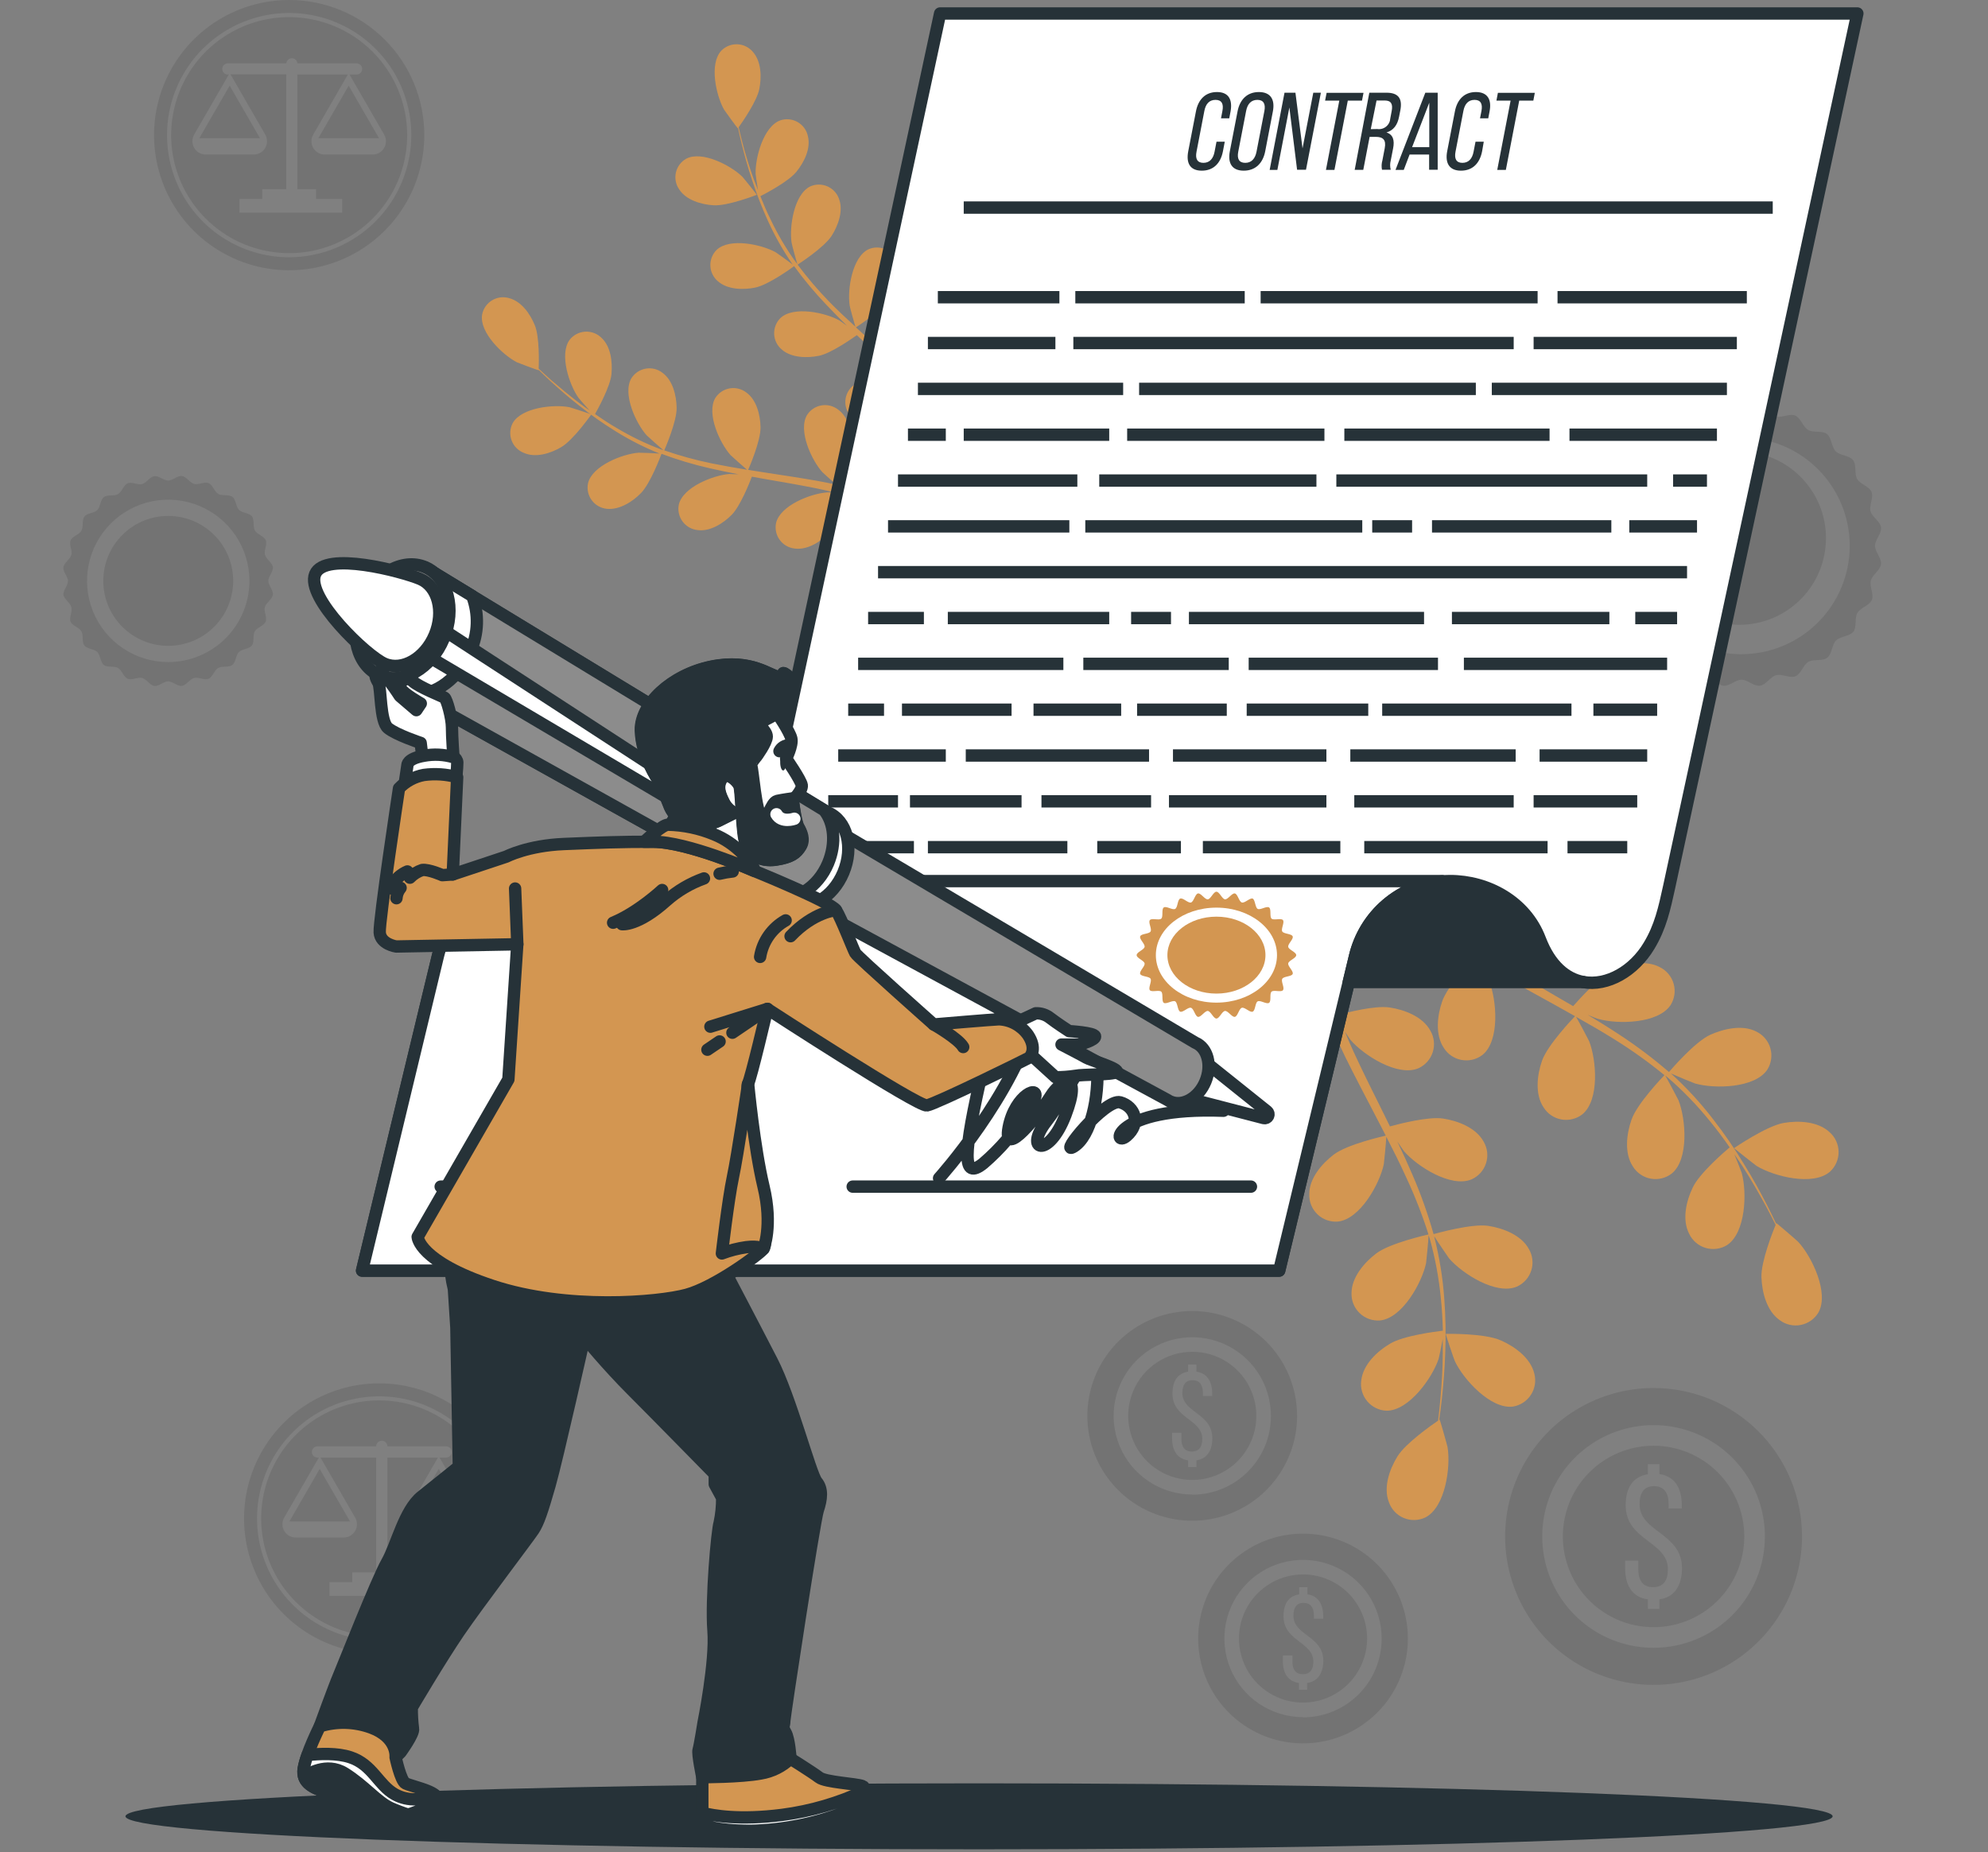
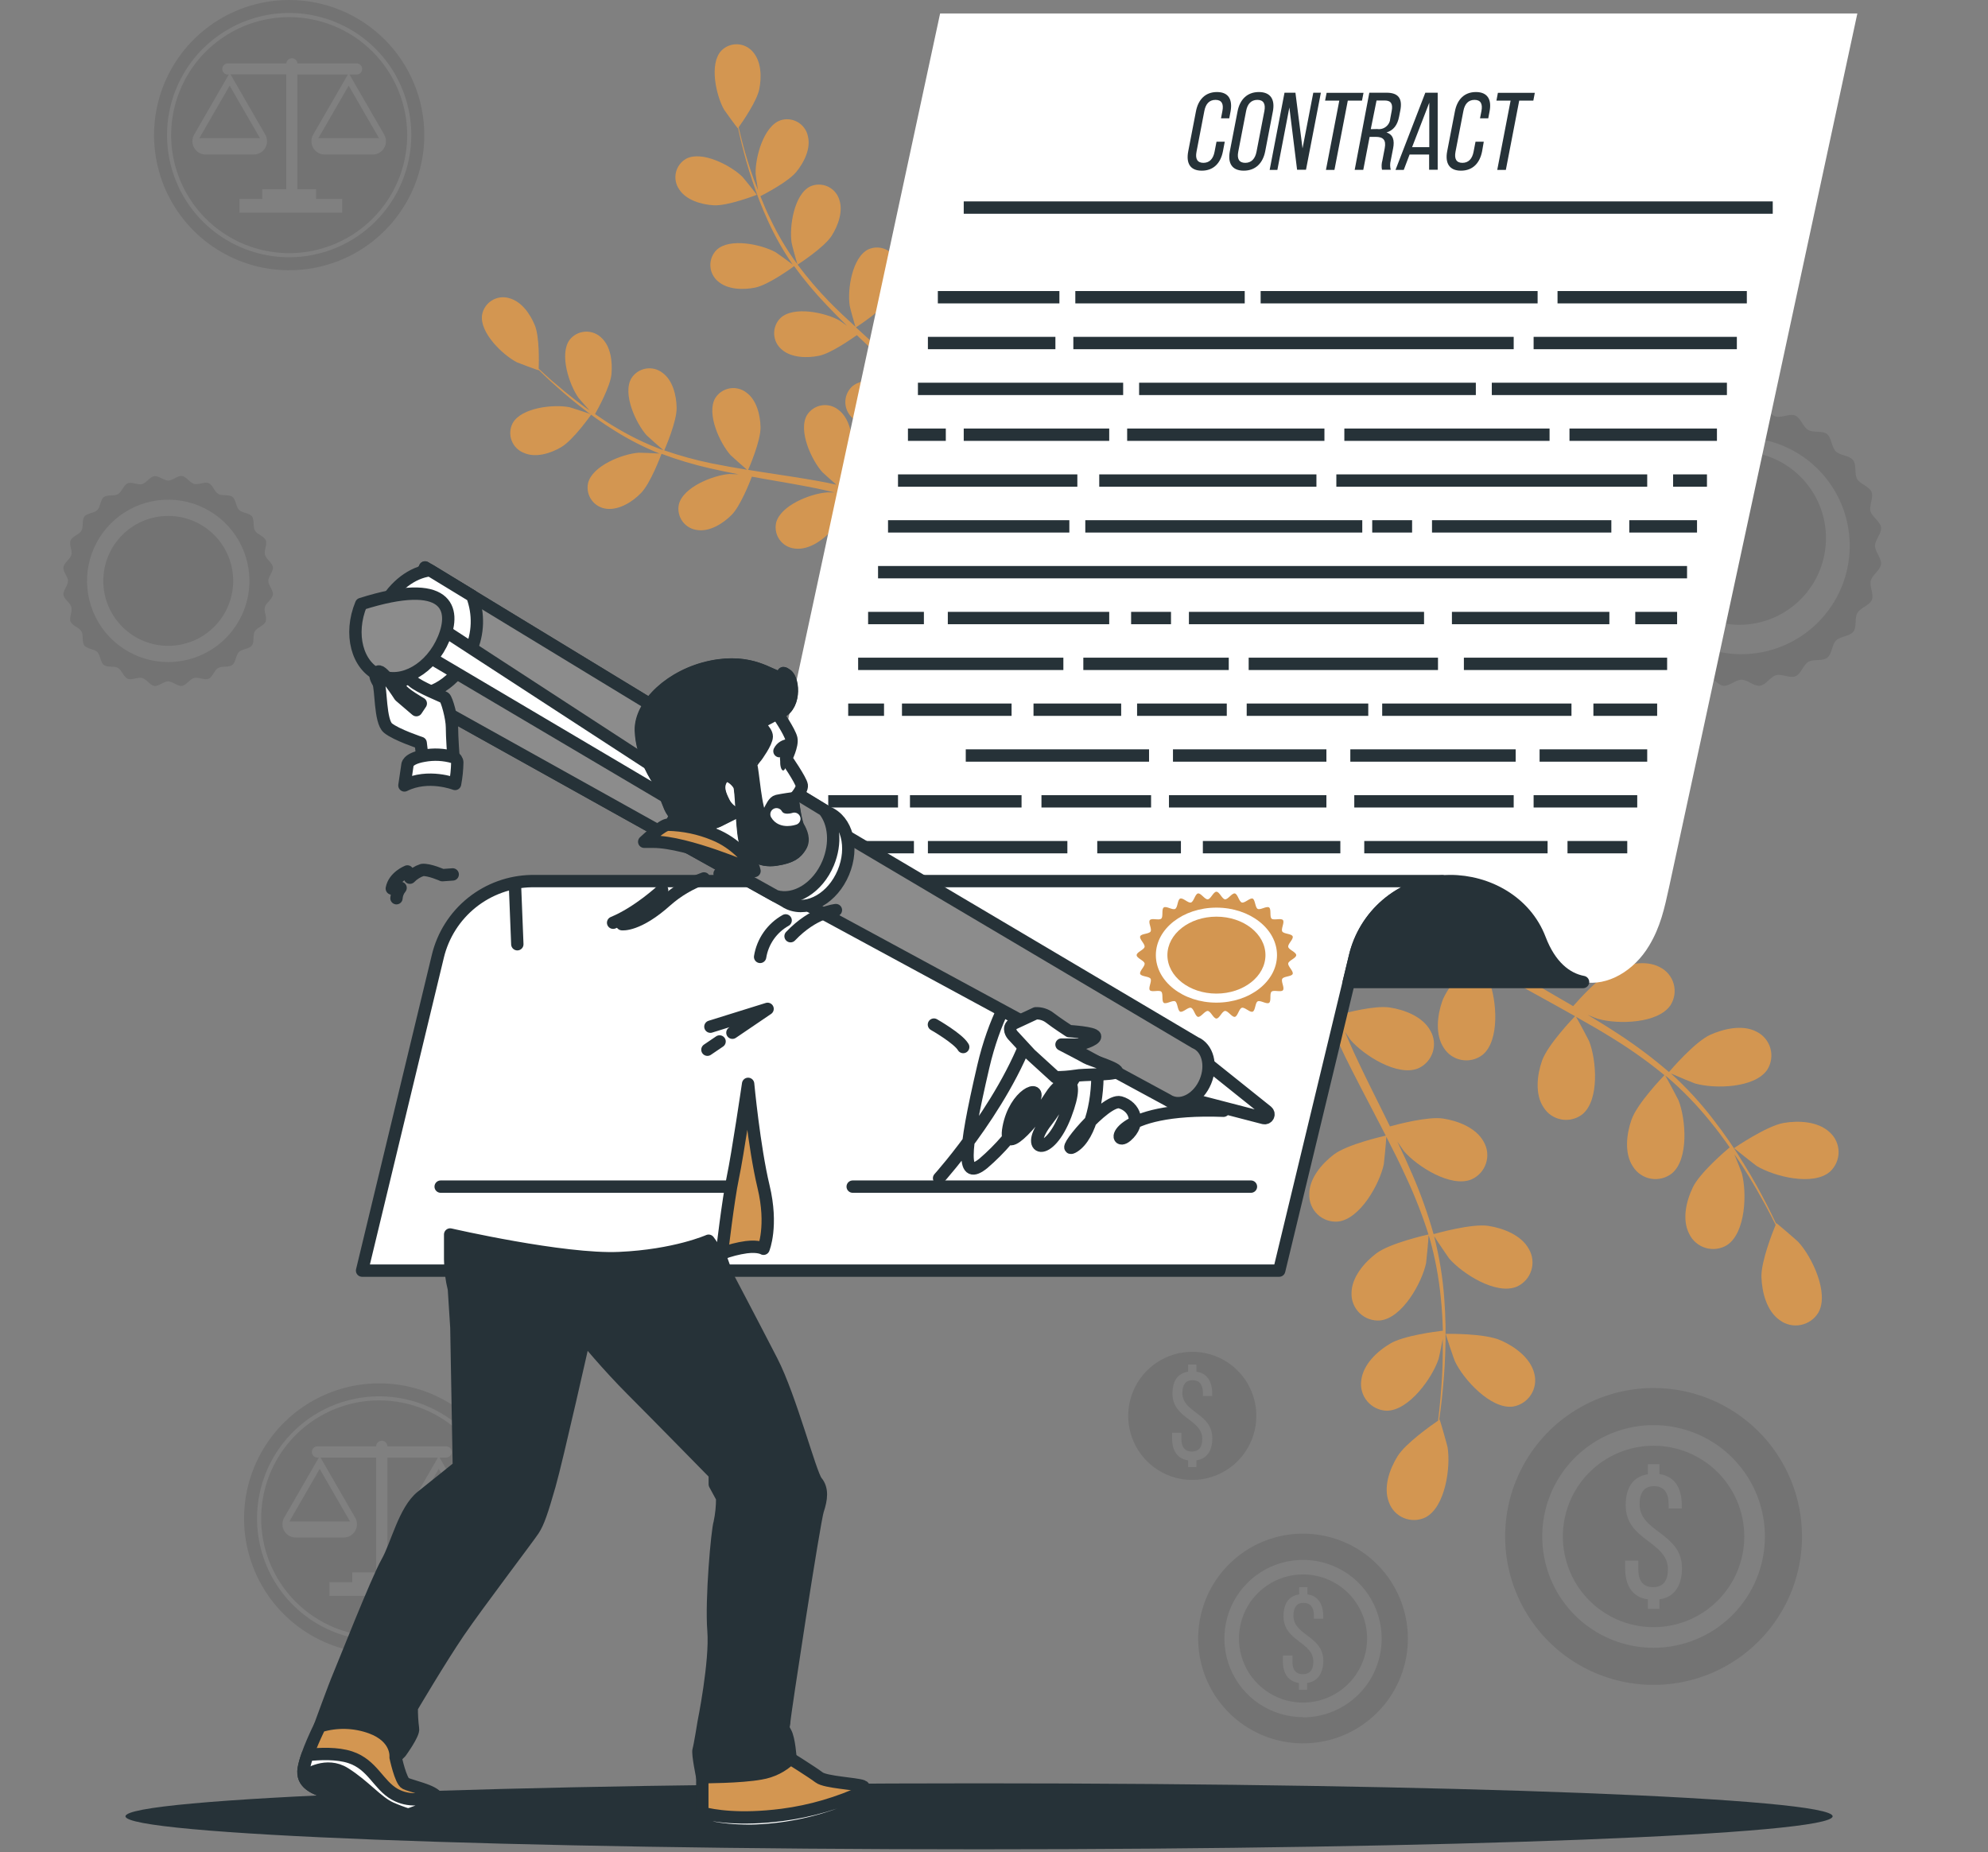
<svg xmlns="http://www.w3.org/2000/svg" width="161" height="150" viewBox="0 0 161 150" fill="none">
  <rect x="0" y="0" width="161" height="150" fill="#808080" stroke="none" />
  <path d="M144.465 90.941C143.062 91.178 140.434 92.984 140.431 92.984C140.428 92.984 142.147 94.357 142.268 94.43C143.653 95.272 146.829 96.084 148.202 94.891C148.424 94.688 148.602 94.439 148.722 94.162C148.842 93.886 148.903 93.587 148.9 93.285C148.897 92.983 148.831 92.686 148.705 92.411C148.58 92.137 148.398 91.892 148.172 91.692C147.237 90.814 145.66 90.737 144.465 90.941Z" fill="#D39651" />
  <path d="M138.487 83.814C137.248 84.389 135.318 86.636 135.164 86.82C133.881 85.713 132.526 84.694 131.107 83.767C130.282 83.223 129.437 82.702 128.582 82.188C129.006 82.365 129.387 82.522 129.444 82.522C131.003 82.966 134.28 82.913 135.291 81.403C135.452 81.148 135.558 80.861 135.601 80.562C135.644 80.263 135.623 79.959 135.541 79.668C135.458 79.378 135.315 79.108 135.122 78.877C134.928 78.645 134.688 78.457 134.416 78.324C133.284 77.723 131.745 78.067 130.643 78.578C129.541 79.089 127.844 80.979 127.404 81.483C127.07 81.29 126.736 81.093 126.402 80.902C124.815 79.977 123.226 79.066 121.696 78.12C121.155 77.787 120.638 77.453 120.117 77.099C120.494 77.252 120.815 77.382 120.865 77.396C122.424 77.843 125.7 77.787 126.709 76.277C126.87 76.022 126.975 75.735 127.018 75.436C127.061 75.137 127.041 74.833 126.958 74.542C126.876 74.252 126.733 73.982 126.539 73.751C126.346 73.519 126.105 73.331 125.834 73.198C124.702 72.597 123.162 72.941 122.064 73.452C120.965 73.963 119.429 75.669 118.905 76.267C118.38 75.896 117.856 75.529 117.368 75.145C117.034 74.878 116.701 74.644 116.39 74.353L115.445 73.529C114.864 72.981 114.263 72.42 113.708 71.859C113.321 71.481 112.96 71.114 112.593 70.743C113.127 71.078 114.183 71.719 114.279 71.762C115.752 72.43 118.998 72.881 120.227 71.542C120.425 71.313 120.572 71.046 120.66 70.757C120.747 70.468 120.773 70.164 120.735 69.864C120.697 69.565 120.597 69.276 120.44 69.018C120.284 68.76 120.074 68.538 119.826 68.366C118.801 67.598 117.225 67.698 116.059 68.032C114.78 68.403 112.61 70.246 112.342 70.48C111.738 69.865 111.157 69.264 110.616 68.686C109.424 67.414 108.389 66.252 107.53 65.253L106.528 65.921C107.44 66.923 108.549 68.132 109.838 69.445C110.446 70.069 111.11 70.727 111.801 71.395C111.273 72.143 110.793 72.924 110.362 73.732C109.026 73.398 106.392 73.716 106.054 73.759C105.887 72.914 105.72 72.089 105.603 71.311C105.326 69.682 105.112 68.216 104.936 66.953L103.857 67.658C104.037 68.803 104.258 70.092 104.525 71.505C104.688 72.363 104.882 73.278 105.086 74.213C104.752 74.34 102.11 75.395 101.182 76.357C100.34 77.225 99.512 78.571 99.706 79.837C99.742 80.137 99.84 80.425 99.995 80.684C100.15 80.943 100.358 81.167 100.605 81.34C100.852 81.513 101.133 81.632 101.429 81.69C101.725 81.748 102.03 81.742 102.324 81.674C104.081 81.216 105.209 78.141 105.303 76.521C105.303 76.424 105.249 75.382 105.203 74.724C105.289 75.105 105.37 75.479 105.463 75.87C105.643 76.648 105.847 77.419 106.061 78.247C106.178 78.645 106.298 79.046 106.418 79.45C106.538 79.854 106.699 80.268 106.836 80.682C107.17 81.634 107.57 82.579 107.988 83.524C107.32 83.684 104.902 84.285 103.93 85.02C102.959 85.754 101.927 86.957 101.943 88.239C101.934 88.541 101.987 88.841 102.101 89.12C102.215 89.4 102.387 89.652 102.605 89.861C102.823 90.069 103.083 90.229 103.367 90.331C103.651 90.432 103.953 90.473 104.254 90.45C106.061 90.263 107.644 87.394 107.981 85.808C108.001 85.708 108.115 84.542 108.161 83.901C108.419 84.469 108.669 85.033 108.946 85.597C109.748 87.227 110.616 88.853 111.454 90.477C111.718 90.974 111.972 91.478 112.226 91.973C111.985 92.026 109.107 92.677 108.021 93.502C107.056 94.237 106.018 95.439 106.034 96.721C106.024 97.023 106.077 97.324 106.191 97.603C106.305 97.883 106.477 98.135 106.695 98.344C106.913 98.553 107.173 98.713 107.457 98.814C107.742 98.916 108.044 98.956 108.345 98.932C110.152 98.745 111.731 95.876 112.069 94.29C112.092 94.17 112.252 92.494 112.272 92.063C112.837 93.162 113.388 94.26 113.889 95.365C114.587 96.861 115.189 98.401 115.689 99.974C115.575 100.001 112.57 100.669 111.458 101.51C110.492 102.245 109.454 103.447 109.454 104.729C109.444 105.031 109.498 105.331 109.612 105.611C109.726 105.89 109.898 106.142 110.116 106.351C110.334 106.559 110.593 106.72 110.877 106.821C111.162 106.923 111.464 106.963 111.765 106.94C113.571 106.753 115.154 103.885 115.492 102.298C115.515 102.175 115.689 100.368 115.695 100.037C115.722 100.128 115.762 100.221 115.789 100.311C116.231 101.895 116.533 103.514 116.69 105.15C116.787 106.055 116.827 106.923 116.851 107.768C116.276 107.835 113.665 108.169 112.58 108.817C111.494 109.465 110.389 110.523 110.242 111.799C110.2 112.098 110.221 112.402 110.305 112.691C110.388 112.981 110.53 113.25 110.724 113.481C110.918 113.712 111.158 113.9 111.428 114.032C111.699 114.165 111.995 114.239 112.296 114.25C114.112 114.25 116.003 111.579 116.51 110.046C116.537 109.962 116.724 109.077 116.844 108.433C116.844 108.814 116.844 109.208 116.844 109.575C116.844 110.948 116.744 112.207 116.65 113.319C116.594 113.95 116.53 114.521 116.463 115.055C115.936 115.416 113.829 116.888 113.177 117.944C112.526 118.999 112.015 120.465 112.483 121.661C112.582 121.946 112.74 122.207 112.947 122.426C113.154 122.646 113.405 122.82 113.684 122.936C113.962 123.052 114.262 123.109 114.564 123.101C114.866 123.094 115.162 123.023 115.435 122.893C117.054 122.065 117.495 118.819 117.235 117.216C117.211 117.075 116.614 114.952 116.587 114.972L116.554 114.992C116.627 114.481 116.701 113.93 116.767 113.322C116.884 112.207 117.004 110.948 117.044 109.572C117.103 108.085 117.075 106.597 116.961 105.113C116.84 103.453 116.571 101.807 116.16 100.194C116.16 100.174 116.16 100.158 116.16 100.138C116.443 100.588 117.278 101.807 117.352 101.908C118.407 103.14 121.172 104.913 122.848 104.198C123.123 104.074 123.369 103.893 123.57 103.668C123.77 103.442 123.921 103.177 124.012 102.889C124.103 102.602 124.132 102.298 124.098 101.998C124.064 101.699 123.967 101.409 123.814 101.149C123.202 100.024 121.726 99.46 120.528 99.279C119.192 99.076 116.326 99.887 116.099 99.947C115.64 98.317 115.072 96.72 114.4 95.165C114.012 94.257 113.595 93.352 113.164 92.454C113.421 92.834 113.655 93.175 113.692 93.218C114.747 94.451 117.512 96.224 119.185 95.509C119.46 95.385 119.706 95.205 119.907 94.979C120.108 94.754 120.259 94.489 120.35 94.201C120.442 93.913 120.472 93.609 120.438 93.31C120.404 93.01 120.307 92.72 120.154 92.46C119.542 91.331 118.066 90.77 116.867 90.587C115.669 90.403 113.194 91.048 112.566 91.225C112.396 90.891 112.232 90.537 112.062 90.196C111.244 88.55 110.422 86.913 109.668 85.28C109.4 84.706 109.16 84.132 108.916 83.554C109.143 83.888 109.34 84.175 109.374 84.222C110.429 85.454 113.194 87.227 114.87 86.516C115.146 86.391 115.391 86.21 115.592 85.984C115.792 85.758 115.943 85.493 116.034 85.205C116.125 84.917 116.154 84.613 116.12 84.313C116.086 84.013 115.989 83.724 115.836 83.464C115.224 82.338 113.748 81.774 112.55 81.594C111.351 81.413 109.13 81.991 108.362 82.201C108.131 81.603 107.898 81.006 107.694 80.418C107.567 80.014 107.417 79.633 107.313 79.219C107.21 78.805 107.093 78.408 106.979 78.007C106.796 77.229 106.605 76.431 106.445 75.669C106.331 75.142 106.231 74.634 106.131 74.123C106.388 74.701 106.919 75.816 106.973 75.903C107.772 77.086 108.861 78.044 110.135 78.688C110.217 78.824 110.312 78.951 110.419 79.069C110.614 79.299 110.856 79.485 111.128 79.615C111.401 79.746 111.697 79.818 111.999 79.826C112.301 79.834 112.601 79.778 112.88 79.663C113.159 79.548 113.41 79.375 113.618 79.156C114.83 77.803 114.076 74.617 113.257 73.215C113.211 73.131 112.59 72.293 112.186 71.772C112.469 72.043 112.74 72.31 113.034 72.584C113.615 73.135 114.209 73.666 114.844 74.253L115.806 75.058C116.123 75.335 116.49 75.586 116.834 75.853C117.646 76.457 118.504 77.032 119.365 77.59C118.885 78.097 117.208 79.927 116.804 81.076C116.4 82.225 116.213 83.787 116.921 84.856C117.08 85.113 117.291 85.333 117.54 85.503C117.789 85.673 118.072 85.789 118.368 85.842C118.665 85.896 118.97 85.887 119.263 85.816C119.556 85.744 119.831 85.612 120.07 85.427C121.476 84.272 121.212 81.006 120.614 79.5C120.578 79.403 120.03 78.371 119.716 77.806C120.24 78.141 120.765 78.474 121.306 78.788C122.872 79.71 124.485 80.588 126.091 81.477C126.582 81.747 127.07 82.024 127.557 82.298C127.387 82.475 125.346 84.609 124.886 85.895C124.485 87.037 124.291 88.606 125.002 89.675C125.161 89.931 125.371 90.152 125.62 90.322C125.87 90.492 126.152 90.607 126.448 90.661C126.745 90.715 127.049 90.706 127.342 90.634C127.635 90.563 127.91 90.431 128.148 90.246C129.554 89.091 129.29 85.825 128.696 84.319C128.649 84.205 127.858 82.716 127.637 82.348C128.713 82.953 129.778 83.564 130.806 84.212C132.197 85.079 133.53 86.035 134.797 87.074C134.717 87.157 132.576 89.371 132.126 90.69C131.725 91.832 131.531 93.402 132.242 94.471C132.401 94.727 132.612 94.948 132.861 95.118C133.111 95.287 133.393 95.403 133.69 95.457C133.987 95.51 134.292 95.501 134.586 95.428C134.879 95.356 135.153 95.223 135.392 95.038C136.794 93.886 136.53 90.62 135.936 89.111C135.889 88.994 135.034 87.394 134.861 87.107L135.088 87.284C136.33 88.361 137.473 89.547 138.504 90.827C139.082 91.528 139.596 92.23 140.08 92.921C139.639 93.292 137.646 95.015 137.098 96.154C136.55 97.292 136.21 98.785 136.801 99.924C136.93 100.197 137.115 100.439 137.344 100.636C137.573 100.832 137.841 100.978 138.13 101.064C138.419 101.15 138.723 101.174 139.023 101.135C139.322 101.096 139.609 100.994 139.866 100.836C141.389 99.834 141.486 96.571 141.059 95.005C141.035 94.918 140.705 94.08 140.454 93.472C140.668 93.789 140.895 94.11 141.095 94.417C141.843 95.569 142.461 96.668 142.999 97.65C143.299 98.207 143.56 98.718 143.8 99.199C143.557 99.79 142.612 102.181 142.652 103.424C142.692 104.666 143.076 106.165 144.121 106.907C144.361 107.089 144.638 107.219 144.932 107.288C145.225 107.356 145.531 107.362 145.827 107.305C146.123 107.248 146.404 107.129 146.652 106.957C146.899 106.784 147.108 106.561 147.263 106.302C148.158 104.723 146.736 101.771 145.634 100.578C145.54 100.475 143.867 99.032 143.857 99.062L143.84 99.099C143.62 98.632 143.376 98.134 143.102 97.593C142.585 96.591 141.99 95.486 141.262 94.314C140.493 93.04 139.648 91.814 138.734 90.64C137.72 89.317 136.589 88.088 135.355 86.967L135.308 86.93C135.792 87.15 137.168 87.718 137.278 87.748C138.838 88.196 142.114 88.139 143.126 86.629C143.287 86.374 143.392 86.088 143.435 85.789C143.478 85.49 143.458 85.185 143.375 84.895C143.293 84.604 143.15 84.335 142.956 84.103C142.762 83.871 142.522 83.683 142.251 83.55C141.129 82.959 139.586 83.313 138.487 83.814Z" fill="#D39651" />
  <path d="M117.091 108.026C117.058 108.026 117.759 110.116 117.826 110.243C118.517 111.709 120.718 114.137 122.518 113.916C122.814 113.869 123.098 113.76 123.35 113.596C123.602 113.433 123.816 113.218 123.98 112.966C124.144 112.715 124.254 112.432 124.301 112.135C124.349 111.839 124.334 111.535 124.258 111.245C123.964 109.996 122.692 109.061 121.586 108.573C120.28 107.955 117.091 108.026 117.091 108.026Z" fill="#D39651" />
  <path d="M45.426 36.227C46.428 35.659 47.894 33.555 47.894 33.555C47.894 33.555 46.224 32.998 46.111 32.977C44.835 32.73 42.22 33.001 41.515 34.277C41.404 34.492 41.34 34.728 41.326 34.97C41.313 35.212 41.35 35.454 41.436 35.68C41.522 35.907 41.655 36.113 41.825 36.285C41.996 36.456 42.201 36.59 42.427 36.678C43.376 37.102 44.584 36.718 45.426 36.227Z" fill="#D39651" />
  <path d="M51.905 39.937C52.676 39.159 53.504 36.931 53.574 36.754C54.847 37.231 56.15 37.621 57.475 37.923C58.246 38.103 59.031 38.257 59.812 38.411C59.445 38.411 59.114 38.384 59.068 38.387C57.769 38.487 55.321 39.439 54.977 40.855C54.927 41.092 54.928 41.337 54.98 41.574C55.031 41.81 55.131 42.034 55.274 42.229C55.417 42.425 55.599 42.588 55.809 42.709C56.019 42.829 56.252 42.904 56.493 42.929C57.511 43.069 58.577 42.381 59.261 41.69C59.946 40.999 60.701 39.105 60.891 38.604L61.796 38.768C63.249 39.019 64.698 39.266 66.114 39.55C66.612 39.65 67.099 39.767 67.587 39.883C67.253 39.883 66.982 39.863 66.939 39.883C65.643 39.98 63.192 40.932 62.851 42.351C62.801 42.588 62.802 42.833 62.852 43.07C62.903 43.306 63.003 43.53 63.146 43.725C63.288 43.921 63.471 44.084 63.681 44.205C63.891 44.325 64.123 44.4 64.364 44.425C65.386 44.562 66.448 43.874 67.136 43.186C67.824 42.498 68.502 40.782 68.729 40.181C69.226 40.314 69.731 40.444 70.198 40.598C70.532 40.708 70.836 40.792 71.153 40.932L72.095 41.293C72.683 41.543 73.294 41.797 73.862 42.057C74.259 42.234 74.633 42.391 75.01 42.585C74.516 42.482 73.544 42.294 73.461 42.288C72.162 42.188 69.597 42.759 69.043 44.108C68.957 44.335 68.921 44.577 68.935 44.819C68.949 45.06 69.015 45.297 69.127 45.512C69.239 45.727 69.394 45.915 69.584 46.066C69.774 46.217 69.993 46.325 70.228 46.385C71.23 46.679 72.369 46.162 73.154 45.584C74.012 44.946 75.134 42.956 75.271 42.705C75.895 42.999 76.5 43.293 77.067 43.577C78.32 44.201 79.405 44.789 80.344 45.3L80.915 44.532C79.946 44.021 78.781 43.43 77.445 42.799C76.814 42.498 76.129 42.188 75.424 41.877C75.612 41.167 75.757 40.447 75.859 39.72C76.951 39.6 78.864 38.628 79.095 38.501C79.452 39.089 79.796 39.666 80.096 40.217C80.764 41.366 81.325 42.411 81.8 43.316L82.414 42.485C81.963 41.673 81.436 40.765 80.838 39.777C80.477 39.179 80.08 38.544 79.662 37.897C79.873 37.709 81.573 36.177 82 35.198C82.391 34.306 82.644 33.064 82.144 32.166C82.034 31.949 81.881 31.758 81.693 31.605C81.505 31.452 81.287 31.34 81.052 31.277C80.818 31.214 80.573 31.201 80.334 31.239C80.094 31.277 79.865 31.365 79.662 31.498C78.467 32.333 78.47 34.961 78.854 36.207C78.874 36.28 79.208 37.048 79.425 37.542C79.255 37.279 79.091 37.022 78.911 36.754C78.577 36.217 78.193 35.692 77.802 35.128L77.198 34.323C77.004 34.049 76.76 33.786 76.53 33.512C76.006 32.891 75.448 32.289 74.86 31.692C75.328 31.384 76.974 30.262 77.498 29.438C78.023 28.613 78.46 27.434 78.099 26.465C78.023 26.236 77.899 26.025 77.735 25.846C77.572 25.667 77.373 25.525 77.151 25.428C76.929 25.331 76.689 25.283 76.447 25.285C76.204 25.287 75.965 25.34 75.745 25.44C74.439 26.085 74.045 28.683 74.232 29.972C74.232 30.052 74.483 30.974 74.626 31.458C74.276 31.104 73.928 30.747 73.564 30.399C72.509 29.398 71.41 28.396 70.318 27.424L69.317 26.512C69.484 26.405 71.467 25.113 72.058 24.191C72.579 23.373 73.017 22.188 72.659 21.216C72.582 20.988 72.459 20.78 72.296 20.603C72.134 20.426 71.936 20.285 71.716 20.189C71.496 20.093 71.258 20.044 71.018 20.044C70.778 20.045 70.541 20.096 70.322 20.194C69.013 20.838 68.619 23.436 68.809 24.726C68.809 24.822 69.17 26.128 69.273 26.455C68.542 25.788 67.824 25.12 67.139 24.418C66.228 23.479 65.378 22.482 64.595 21.433C64.671 21.383 66.749 20.044 67.353 19.095C67.874 18.277 68.311 17.091 67.954 16.123C67.877 15.895 67.754 15.686 67.591 15.509C67.429 15.332 67.232 15.191 67.012 15.094C66.792 14.998 66.554 14.948 66.314 14.949C66.073 14.949 65.836 15 65.617 15.098C64.307 15.742 63.917 18.34 64.104 19.63C64.104 19.73 64.491 21.136 64.578 21.386C64.531 21.326 64.478 21.269 64.431 21.206C63.664 20.137 62.993 19.001 62.427 17.813C62.093 17.145 61.83 16.517 61.579 15.889C61.99 15.679 63.863 14.7 64.501 13.909C65.139 13.117 65.677 12.019 65.426 11.02C65.376 10.784 65.276 10.56 65.133 10.364C64.99 10.169 64.808 10.005 64.597 9.885C64.387 9.765 64.154 9.69 63.913 9.666C63.672 9.642 63.429 9.668 63.199 9.745C61.826 10.239 61.152 12.78 61.195 14.086C61.195 14.156 61.302 14.871 61.385 15.392C61.275 15.104 61.158 14.814 61.051 14.537C60.677 13.498 60.383 12.533 60.156 11.665C60.026 11.174 59.913 10.726 59.822 10.306C60.12 9.888 61.298 8.195 61.492 7.217C61.686 6.238 61.663 4.996 60.981 4.211C60.827 4.025 60.635 3.873 60.418 3.765C60.202 3.657 59.965 3.597 59.723 3.586C59.481 3.576 59.24 3.617 59.015 3.706C58.789 3.796 58.586 3.931 58.416 4.104C57.415 5.176 57.999 7.741 58.637 8.876C58.694 8.973 59.736 10.406 59.749 10.386L59.769 10.359C59.856 10.767 59.953 11.197 60.07 11.671C60.29 12.543 60.55 13.522 60.904 14.57C61.273 15.707 61.706 16.823 62.203 17.91C62.757 19.126 63.416 20.292 64.174 21.393L64.204 21.43C63.87 21.169 62.895 20.474 62.815 20.428C61.676 19.797 59.108 19.239 58.042 20.231C57.87 20.401 57.735 20.605 57.647 20.83C57.559 21.056 57.519 21.297 57.53 21.539C57.541 21.781 57.602 22.018 57.711 22.234C57.819 22.451 57.972 22.642 58.159 22.795C58.934 23.463 60.203 23.487 61.165 23.29C62.237 23.069 64.171 21.667 64.311 21.553C65.11 22.654 65.983 23.699 66.922 24.682C67.463 25.26 68.031 25.821 68.592 26.379C68.291 26.165 68.021 25.974 67.981 25.951C66.842 25.317 64.274 24.759 63.209 25.754C63.036 25.924 62.901 26.128 62.813 26.354C62.725 26.579 62.685 26.821 62.696 27.062C62.707 27.304 62.769 27.541 62.877 27.758C62.986 27.974 63.138 28.165 63.326 28.319C64.1 28.987 65.369 29.01 66.331 28.813C67.293 28.616 68.956 27.451 69.393 27.143L70.061 27.778C71.133 28.78 72.205 29.782 73.227 30.813C73.591 31.171 73.932 31.538 74.276 31.902C74.009 31.712 73.781 31.551 73.745 31.531C72.609 30.897 70.038 30.343 68.973 31.334C68.8 31.505 68.666 31.709 68.578 31.935C68.49 32.16 68.45 32.402 68.461 32.644C68.473 32.885 68.535 33.122 68.644 33.339C68.752 33.555 68.905 33.746 69.093 33.899C69.864 34.567 71.133 34.59 72.098 34.393C73.064 34.196 74.563 33.144 75.081 32.774C75.415 33.158 75.748 33.542 76.082 33.932C76.289 34.2 76.51 34.447 76.704 34.731L77.288 35.549C77.642 36.083 78.009 36.631 78.34 37.162C78.574 37.529 78.791 37.883 79.008 38.237C78.654 37.876 77.942 37.185 77.879 37.132C76.948 36.465 75.861 36.047 74.723 35.916C74.62 35.835 74.508 35.764 74.389 35.706C74.178 35.587 73.944 35.515 73.703 35.492C73.462 35.47 73.219 35.499 72.99 35.577C72.761 35.654 72.55 35.779 72.373 35.944C72.195 36.108 72.054 36.308 71.958 36.531C71.421 37.886 72.876 40.074 73.882 40.902C73.942 40.952 74.643 41.41 75.091 41.69C74.803 41.566 74.523 41.44 74.226 41.316C73.638 41.062 73.04 40.828 72.402 40.575L71.454 40.241C71.14 40.12 70.786 40.034 70.452 39.927C69.674 39.7 68.872 39.503 68.064 39.326C68.285 38.808 69.036 36.965 69.019 35.986C69.003 35.008 68.712 33.779 67.881 33.174C67.69 33.025 67.47 32.918 67.235 32.859C67.001 32.8 66.756 32.792 66.518 32.834C66.279 32.875 66.052 32.967 65.852 33.102C65.651 33.237 65.481 33.413 65.353 33.619C64.618 34.878 65.723 37.262 66.592 38.23C66.645 38.294 67.346 38.918 67.737 39.256C67.249 39.152 66.765 39.045 66.268 38.958C64.835 38.701 63.376 38.487 61.926 38.264L60.59 38.053C60.671 37.873 61.612 35.699 61.592 34.607C61.576 33.635 61.285 32.4 60.454 31.795C60.263 31.646 60.043 31.539 59.808 31.48C59.574 31.421 59.329 31.413 59.091 31.454C58.852 31.496 58.625 31.588 58.425 31.723C58.224 31.858 58.054 32.034 57.926 32.239C57.191 33.498 58.296 35.883 59.161 36.855C59.228 36.925 60.237 37.826 60.497 38.043C59.519 37.886 58.547 37.709 57.592 37.519C56.305 37.253 55.037 36.903 53.795 36.474C53.831 36.39 54.827 34.136 54.797 33.008C54.78 32.036 54.489 30.8 53.658 30.196C53.467 30.046 53.247 29.939 53.013 29.88C52.778 29.822 52.533 29.813 52.295 29.855C52.056 29.897 51.83 29.988 51.629 30.123C51.428 30.259 51.258 30.435 51.13 30.64C50.395 31.899 51.501 34.283 52.369 35.255C52.435 35.328 53.524 36.297 53.731 36.457C53.661 36.434 53.584 36.414 53.511 36.387C52.277 35.922 51.087 35.347 49.954 34.67C49.327 34.306 48.745 33.919 48.188 33.535C48.415 33.131 49.44 31.281 49.523 30.272C49.607 29.264 49.46 28.045 48.702 27.35C48.529 27.181 48.322 27.05 48.094 26.966C47.867 26.882 47.625 26.846 47.383 26.862C47.141 26.877 46.906 26.943 46.691 27.055C46.476 27.168 46.288 27.324 46.137 27.514C45.269 28.686 46.107 31.187 46.862 32.236C46.902 32.296 47.386 32.834 47.744 33.238C47.493 33.061 47.233 32.881 46.999 32.704C46.114 32.036 45.346 31.391 44.661 30.803C44.281 30.469 43.94 30.152 43.626 29.858C43.646 29.347 43.693 27.284 43.319 26.358C42.945 25.433 42.237 24.412 41.242 24.148C41.009 24.078 40.765 24.057 40.524 24.087C40.283 24.118 40.052 24.199 39.845 24.325C39.637 24.451 39.459 24.619 39.321 24.819C39.183 25.019 39.089 25.245 39.044 25.484C38.81 26.923 40.714 28.75 41.863 29.341C41.963 29.391 43.619 30.009 43.623 29.985V29.955C43.92 30.246 44.24 30.553 44.598 30.884C45.266 31.485 46.02 32.163 46.895 32.84C47.828 33.585 48.803 34.273 49.817 34.901C50.949 35.611 52.141 36.219 53.381 36.718L53.424 36.734C53 36.701 51.804 36.657 51.714 36.664C50.415 36.764 47.964 37.716 47.623 39.132C47.573 39.369 47.574 39.614 47.624 39.85C47.675 40.087 47.775 40.31 47.918 40.506C48.06 40.702 48.243 40.865 48.453 40.985C48.662 41.106 48.895 41.181 49.136 41.206C50.158 41.316 51.237 40.628 51.905 39.937Z" fill="#D39651" />
  <path d="M61.288 15.776C61.312 15.776 60.2 14.39 60.12 14.313C59.191 13.402 56.86 12.183 55.578 12.851C55.367 12.969 55.183 13.13 55.038 13.325C54.893 13.519 54.791 13.741 54.738 13.978C54.685 14.214 54.683 14.459 54.731 14.696C54.779 14.934 54.876 15.158 55.017 15.355C55.581 16.213 56.8 16.564 57.772 16.624C58.917 16.708 61.285 15.779 61.288 15.776Z" fill="#D39651" />
  <g opacity="0.1">
    <path d="M22.1 48.158C22.146 47.801 21.732 47.41 21.732 47.043C21.732 46.676 22.146 46.282 22.1 45.928C22.053 45.574 21.552 45.29 21.459 44.926C21.365 44.562 21.662 44.088 21.522 43.754C21.382 43.42 20.831 43.283 20.647 42.972C20.463 42.662 20.627 42.111 20.407 41.824C20.186 41.536 19.615 41.55 19.358 41.292C19.101 41.035 19.118 40.468 18.827 40.244C18.537 40.02 17.995 40.184 17.678 40.004C17.361 39.823 17.234 39.269 16.897 39.129C16.559 38.988 16.079 39.285 15.725 39.192C15.371 39.099 15.104 38.598 14.739 38.551C14.376 38.504 13.995 38.918 13.624 38.918C13.253 38.918 12.866 38.521 12.499 38.564C12.131 38.608 11.864 39.112 11.517 39.205C11.17 39.299 10.675 39.002 10.341 39.142C10.008 39.282 9.874 39.833 9.56 40.017C9.246 40.2 8.698 40.037 8.411 40.257C8.124 40.478 8.137 41.049 7.88 41.306C7.623 41.563 7.055 41.546 6.835 41.837C6.615 42.127 6.775 42.668 6.591 42.986C6.408 43.303 5.856 43.43 5.716 43.767C5.576 44.104 5.877 44.585 5.78 44.939C5.683 45.293 5.189 45.56 5.139 45.941C5.088 46.322 5.506 46.689 5.506 47.056C5.506 47.424 5.095 47.815 5.139 48.172C5.182 48.529 5.686 48.806 5.78 49.174C5.873 49.541 5.579 50.012 5.716 50.346C5.853 50.68 6.411 50.813 6.591 51.127C6.772 51.441 6.611 51.989 6.835 52.276C7.059 52.563 7.623 52.55 7.88 52.807C8.137 53.064 8.124 53.632 8.411 53.856C8.698 54.079 9.246 53.916 9.56 54.096C9.874 54.276 10.008 54.831 10.345 54.971C10.682 55.111 11.163 54.814 11.517 54.908C11.871 55.001 12.135 55.499 12.499 55.549C12.863 55.599 13.247 55.181 13.614 55.181C13.982 55.181 14.376 55.596 14.729 55.549C15.084 55.502 15.367 55.001 15.715 54.908C16.062 54.814 16.553 55.108 16.887 54.971C17.221 54.834 17.358 54.276 17.668 54.096C17.979 53.916 18.53 54.076 18.817 53.852C19.104 53.629 19.091 53.064 19.348 52.807C19.605 52.55 20.176 52.563 20.397 52.276C20.617 51.989 20.457 51.444 20.64 51.127C20.824 50.81 21.375 50.683 21.512 50.346C21.649 50.009 21.355 49.524 21.448 49.174C21.542 48.823 22.053 48.523 22.1 48.158ZM13.624 53.618C12.324 53.618 11.052 53.233 9.971 52.51C8.89 51.788 8.047 50.761 7.549 49.559C7.052 48.358 6.921 47.036 7.175 45.76C7.429 44.485 8.055 43.313 8.975 42.394C9.894 41.474 11.066 40.848 12.341 40.594C13.617 40.34 14.939 40.471 16.14 40.968C17.342 41.466 18.369 42.309 19.091 43.39C19.814 44.471 20.2 45.743 20.2 47.043C20.199 48.787 19.506 50.459 18.273 51.692C17.04 52.925 15.368 53.618 13.624 53.618Z" fill="black" />
    <path d="M17.344 50.763C19.398 48.709 19.398 45.379 17.344 43.325C15.29 41.27 11.96 41.27 9.906 43.325C7.852 45.379 7.852 48.709 9.906 50.763C11.96 52.817 15.29 52.817 17.344 50.763Z" fill="black" />
  </g>
  <g opacity="0.1">
    <path d="M152.339 45.694C152.4 45.22 151.849 44.692 151.849 44.205C151.849 43.717 152.4 43.203 152.339 42.715C152.279 42.228 151.608 41.867 151.485 41.403C151.361 40.939 151.755 40.281 151.568 39.837C151.381 39.392 150.643 39.209 150.403 38.791C150.162 38.374 150.373 37.643 150.069 37.259C149.765 36.875 149.013 36.895 148.669 36.551C148.325 36.207 148.335 35.449 147.961 35.151C147.587 34.854 146.849 35.071 146.429 34.817C146.008 34.564 145.834 33.839 145.383 33.652C144.932 33.465 144.291 33.862 143.817 33.736C143.343 33.609 142.992 32.944 142.505 32.88C142.017 32.817 141.503 33.371 141.015 33.371C140.528 33.371 140.013 32.82 139.526 32.88C139.038 32.941 138.678 33.612 138.213 33.736C137.749 33.859 137.095 33.468 136.647 33.652C136.2 33.836 136.023 34.577 135.602 34.821C135.181 35.065 134.453 34.847 134.069 35.155C133.685 35.462 133.722 36.207 133.388 36.561C133.054 36.915 132.286 36.895 131.992 37.269C131.698 37.643 131.912 38.381 131.658 38.801C131.404 39.222 130.676 39.396 130.489 39.847C130.302 40.297 130.703 40.939 130.576 41.413C130.449 41.887 129.785 42.238 129.721 42.725C129.658 43.213 130.209 43.727 130.209 44.215C130.209 44.702 129.658 45.217 129.721 45.704C129.785 46.192 130.452 46.552 130.576 47.017C130.7 47.481 130.306 48.135 130.489 48.583C130.673 49.03 131.414 49.207 131.658 49.628C131.902 50.049 131.688 50.777 131.992 51.161C132.296 51.545 133.047 51.525 133.388 51.869C133.729 52.213 133.722 52.971 134.096 53.265C134.47 53.559 135.208 53.345 135.632 53.599C136.056 53.852 136.226 54.581 136.677 54.767C137.128 54.955 137.769 54.557 138.24 54.681C138.711 54.804 139.068 55.472 139.553 55.536C140.037 55.599 140.554 55.048 141.042 55.048C141.53 55.048 142.044 55.599 142.531 55.536C143.019 55.472 143.38 54.804 143.844 54.681C144.308 54.557 144.966 54.951 145.41 54.767C145.854 54.584 146.038 53.843 146.455 53.599C146.873 53.355 147.604 53.572 147.988 53.265C148.372 52.958 148.352 52.209 148.696 51.869C149.04 51.528 149.798 51.535 150.095 51.161C150.393 50.787 150.175 50.049 150.429 49.628C150.683 49.207 151.408 49.03 151.595 48.583C151.782 48.135 151.384 47.487 151.511 47.017C151.638 46.546 152.276 46.178 152.339 45.694ZM141.025 52.981C139.29 52.981 137.593 52.466 136.15 51.502C134.706 50.538 133.581 49.167 132.917 47.563C132.253 45.96 132.079 44.195 132.418 42.493C132.756 40.79 133.592 39.226 134.82 37.999C136.047 36.772 137.611 35.936 139.313 35.597C141.016 35.259 142.78 35.432 144.384 36.097C145.987 36.761 147.358 37.886 148.322 39.329C149.287 40.772 149.801 42.469 149.801 44.205C149.801 46.532 148.876 48.764 147.23 50.409C145.584 52.055 143.353 52.98 141.025 52.981Z" fill="black" />
    <path d="M145.07 49.196C148.172 46.87 148.8 42.47 146.474 39.368C144.148 36.267 139.748 35.638 136.647 37.964C133.545 40.29 132.917 44.69 135.243 47.792C137.569 50.893 141.969 51.522 145.07 49.196Z" fill="black" />
  </g>
  <g opacity="0.1">
    <path d="M133.916 117.085C132.463 117.085 131.042 117.516 129.834 118.324C128.626 119.131 127.684 120.278 127.128 121.621C126.572 122.963 126.426 124.44 126.71 125.866C126.993 127.291 127.693 128.6 128.721 129.627C129.748 130.655 131.057 131.355 132.482 131.638C133.907 131.921 135.385 131.776 136.727 131.22C138.07 130.664 139.217 129.722 140.024 128.514C140.832 127.306 141.262 125.885 141.262 124.432C141.262 122.484 140.488 120.615 139.111 119.237C137.733 117.859 135.864 117.085 133.916 117.085ZM134.39 129.528V130.303H133.455V129.528C132.186 129.355 131.615 128.39 131.615 127.004V126.393H132.68V127.094C132.68 128.012 133.061 128.54 133.879 128.54C134.697 128.54 135.078 128.012 135.078 127.094C135.078 124.816 131.658 124.786 131.658 121.908C131.658 120.505 132.229 119.587 133.455 119.396V118.578H134.39V119.38C135.632 119.557 136.2 120.518 136.2 121.891V122.168H135.135V121.817C135.135 120.912 134.77 120.358 133.952 120.358C133.134 120.358 132.784 120.912 132.784 121.817C132.784 124.112 136.216 124.125 136.216 127.004C136.216 128.376 135.632 129.355 134.39 129.528Z" fill="black" />
    <path d="M133.916 112.41C131.538 112.41 129.213 113.115 127.236 114.436C125.259 115.757 123.718 117.635 122.809 119.832C121.899 122.028 121.661 124.446 122.124 126.778C122.588 129.11 123.733 131.252 125.415 132.933C127.096 134.615 129.238 135.76 131.57 136.223C133.902 136.687 136.319 136.449 138.516 135.539C140.713 134.629 142.591 133.088 143.912 131.111C145.233 129.134 145.938 126.81 145.938 124.432C145.938 121.244 144.671 118.186 142.417 115.931C140.162 113.677 137.104 112.41 133.916 112.41ZM133.916 133.449C132.132 133.449 130.389 132.92 128.906 131.929C127.423 130.939 126.268 129.53 125.585 127.883C124.903 126.235 124.724 124.422 125.072 122.673C125.42 120.924 126.279 119.318 127.54 118.057C128.801 116.796 130.407 115.937 132.157 115.589C133.906 115.241 135.718 115.42 137.366 116.102C139.014 116.784 140.422 117.94 141.413 119.423C142.403 120.906 142.932 122.649 142.932 124.432C142.932 126.824 141.982 129.117 140.291 130.808C138.6 132.499 136.307 133.449 133.916 133.449Z" fill="black" />
  </g>
  <g opacity="0.1">
    <path d="M105.527 127.508C104.5 127.508 103.497 127.813 102.643 128.383C101.79 128.953 101.125 129.764 100.732 130.712C100.339 131.66 100.237 132.704 100.437 133.71C100.637 134.717 101.131 135.642 101.857 136.367C102.583 137.093 103.507 137.587 104.514 137.788C105.521 137.988 106.564 137.885 107.513 137.492C108.461 137.1 109.271 136.434 109.842 135.581C110.412 134.728 110.716 133.724 110.716 132.698C110.716 132.016 110.582 131.342 110.321 130.712C110.06 130.082 109.678 129.51 109.196 129.028C108.714 128.546 108.142 128.164 107.513 127.903C106.883 127.643 106.208 127.508 105.527 127.508ZM105.861 136.298V136.845H105.193V136.298C104.294 136.174 103.894 135.493 103.894 134.511V134.074H104.668V134.568C104.668 135.216 104.936 135.59 105.513 135.59C106.091 135.59 106.361 135.216 106.361 134.568C106.361 132.958 103.947 132.938 103.947 130.895C103.947 129.893 104.348 129.255 105.216 129.121V128.544H105.884V129.121C106.759 129.245 107.163 129.926 107.163 130.895V131.092H106.408V130.844C106.408 130.203 106.151 129.813 105.573 129.813C104.996 129.813 104.748 130.203 104.748 130.844C104.748 132.464 107.173 132.474 107.173 134.518C107.153 135.483 106.739 136.174 105.864 136.298H105.861Z" fill="black" />
    <path d="M105.527 124.205C103.847 124.205 102.205 124.703 100.809 125.637C99.412 126.57 98.323 127.896 97.681 129.448C97.038 131 96.87 132.707 97.198 134.354C97.525 136.002 98.334 137.515 99.522 138.703C100.709 139.89 102.222 140.699 103.87 141.027C105.517 141.354 107.225 141.186 108.776 140.543C110.328 139.901 111.655 138.812 112.588 137.416C113.521 136.019 114.019 134.377 114.019 132.698C114.019 130.445 113.124 128.285 111.532 126.693C109.939 125.1 107.779 124.205 105.527 124.205ZM105.527 139.066C104.267 139.066 103.036 138.693 101.989 137.993C100.941 137.293 100.125 136.298 99.643 135.135C99.161 133.971 99.035 132.691 99.281 131.455C99.526 130.22 100.133 129.085 101.023 128.194C101.914 127.304 103.049 126.697 104.284 126.452C105.52 126.206 106.8 126.332 107.964 126.814C109.127 127.296 110.122 128.112 110.822 129.16C111.521 130.207 111.895 131.438 111.895 132.698C111.897 133.535 111.734 134.365 111.415 135.14C111.096 135.914 110.627 136.618 110.036 137.212C109.444 137.805 108.741 138.275 107.968 138.596C107.194 138.917 106.364 139.083 105.527 139.083V139.066Z" fill="black" />
  </g>
  <g opacity="0.1">
    <path d="M96.557 109.478C95.53 109.478 94.527 109.782 93.674 110.353C92.82 110.923 92.155 111.733 91.762 112.682C91.37 113.63 91.267 114.673 91.467 115.68C91.667 116.687 92.162 117.611 92.887 118.337C93.613 119.063 94.538 119.557 95.544 119.757C96.551 119.958 97.594 119.855 98.543 119.462C99.491 119.069 100.302 118.404 100.872 117.551C101.442 116.697 101.746 115.694 101.746 114.668C101.747 113.986 101.613 113.311 101.352 112.681C101.092 112.051 100.709 111.479 100.227 110.997C99.745 110.515 99.173 110.133 98.543 109.872C97.913 109.612 97.238 109.478 96.557 109.478ZM96.891 118.268V118.812H96.223V118.268C95.328 118.144 94.924 117.463 94.924 116.481V116.04H95.678V116.534C95.678 117.182 95.946 117.556 96.523 117.556C97.101 117.556 97.368 117.182 97.368 116.534C97.368 114.925 94.954 114.905 94.954 112.861C94.954 111.859 95.358 111.221 96.223 111.088V110.51H96.891V111.088C97.769 111.211 98.17 111.892 98.17 112.861V113.058H97.418V112.811C97.418 112.17 97.158 111.779 96.58 111.779C96.002 111.779 95.755 112.17 95.755 112.811C95.755 114.43 98.18 114.44 98.18 116.484C98.18 117.453 97.769 118.144 96.891 118.268Z" fill="black" />
-     <path d="M96.557 106.175C94.877 106.175 93.235 106.672 91.838 107.605C90.441 108.538 89.352 109.864 88.709 111.415C88.065 112.967 87.897 114.675 88.224 116.322C88.551 117.97 89.36 119.483 90.547 120.671C91.735 121.859 93.248 122.669 94.895 122.996C96.543 123.324 98.251 123.156 99.802 122.514C101.355 121.871 102.681 120.783 103.614 119.386C104.548 117.989 105.046 116.347 105.046 114.668C105.046 113.553 104.827 112.448 104.401 111.418C103.974 110.388 103.349 109.451 102.561 108.663C101.772 107.874 100.836 107.249 99.806 106.822C98.776 106.395 97.672 106.175 96.557 106.175ZM96.557 121.036C95.297 121.036 94.066 120.662 93.019 119.963C91.971 119.263 91.155 118.268 90.673 117.105C90.191 115.941 90.065 114.661 90.311 113.425C90.556 112.19 91.163 111.055 92.054 110.164C92.944 109.274 94.079 108.667 95.314 108.422C96.55 108.176 97.83 108.302 98.994 108.784C100.158 109.266 101.152 110.082 101.852 111.13C102.552 112.177 102.925 113.408 102.925 114.668C102.927 115.505 102.764 116.335 102.444 117.109C102.125 117.883 101.656 118.587 101.065 119.179C100.473 119.772 99.77 120.242 98.997 120.563C98.223 120.884 97.394 121.049 96.557 121.049V121.036Z" fill="black" />
  </g>
  <path opacity="0.1" d="M25.783 11.191H30.696L28.238 6.939L25.783 11.191Z" fill="black" />
  <path opacity="0.1" d="M16.142 11.191H21.055L18.6 6.939L16.142 11.191Z" fill="black" />
  <path opacity="0.1" d="M23.419 1.386C21.529 1.386 19.681 1.946 18.109 2.996C16.537 4.047 15.312 5.539 14.589 7.286C13.865 9.032 13.676 10.954 14.045 12.808C14.414 14.662 15.324 16.365 16.661 17.702C17.997 19.038 19.7 19.948 21.554 20.317C23.408 20.686 25.33 20.497 27.076 19.773C28.823 19.05 30.315 17.825 31.366 16.253C32.416 14.681 32.976 12.834 32.976 10.943C32.974 8.409 31.966 5.98 30.174 4.188C28.382 2.396 25.953 1.388 23.419 1.386ZM30.178 12.516H26.301C26.112 12.516 25.926 12.466 25.762 12.372C25.598 12.277 25.462 12.142 25.367 11.978C25.272 11.814 25.222 11.628 25.222 11.439C25.222 11.25 25.271 11.064 25.366 10.9L28.171 6.038H24.08V15.321H25.596V16.113H27.71V17.225H19.391V16.113H21.238V15.321H23.185V6.021H18.667L21.472 10.883C21.57 11.048 21.623 11.235 21.625 11.427C21.627 11.619 21.578 11.807 21.483 11.974C21.387 12.14 21.25 12.278 21.083 12.373C20.917 12.469 20.729 12.518 20.537 12.516H16.66C16.471 12.516 16.285 12.466 16.121 12.372C15.957 12.277 15.821 12.142 15.726 11.978C15.631 11.814 15.581 11.628 15.581 11.439C15.581 11.25 15.63 11.064 15.725 10.9L18.53 6.038H18.416C18.303 6.028 18.197 5.976 18.121 5.892C18.044 5.808 18.001 5.699 18.001 5.585C18.001 5.471 18.044 5.362 18.121 5.278C18.197 5.194 18.303 5.142 18.416 5.133H23.185C23.195 5.019 23.247 4.914 23.331 4.837C23.414 4.76 23.524 4.717 23.637 4.717C23.751 4.717 23.861 4.76 23.945 4.837C24.028 4.914 24.08 5.019 24.09 5.133H28.835C28.898 5.127 28.961 5.135 29.021 5.155C29.08 5.176 29.135 5.208 29.181 5.251C29.228 5.293 29.265 5.345 29.29 5.402C29.315 5.46 29.328 5.522 29.328 5.585C29.328 5.648 29.315 5.71 29.29 5.768C29.265 5.825 29.228 5.877 29.181 5.92C29.135 5.962 29.08 5.995 29.021 6.015C28.961 6.035 28.898 6.043 28.835 6.038H28.305L31.113 10.9C31.207 11.064 31.257 11.25 31.256 11.439C31.256 11.628 31.206 11.814 31.111 11.978C31.017 12.142 30.881 12.277 30.717 12.372C30.553 12.466 30.367 12.516 30.178 12.516Z" fill="black" />
  <path opacity="0.1" d="M23.419 0C21.254 0 19.139 0.642 17.339 1.844C15.539 3.047 14.137 4.756 13.308 6.756C12.48 8.755 12.263 10.956 12.686 13.078C13.108 15.201 14.15 17.151 15.681 18.682C17.211 20.212 19.161 21.254 21.284 21.677C23.407 22.099 25.607 21.882 27.607 21.054C29.606 20.226 31.316 18.823 32.518 17.023C33.721 15.224 34.362 13.108 34.362 10.944C34.362 8.041 33.209 5.258 31.157 3.205C29.105 1.153 26.321 0 23.419 0ZM23.419 20.835C21.462 20.835 19.55 20.255 17.923 19.168C16.297 18.081 15.029 16.536 14.28 14.729C13.532 12.921 13.336 10.932 13.717 9.014C14.099 7.095 15.041 5.332 16.424 3.949C17.808 2.566 19.57 1.624 21.489 1.242C23.408 0.86 25.397 1.056 27.204 1.805C29.012 2.554 30.556 3.821 31.643 5.448C32.73 7.075 33.31 8.987 33.31 10.944C33.307 13.566 32.264 16.08 30.409 17.934C28.555 19.788 26.041 20.831 23.419 20.835Z" fill="black" />
  <path opacity="0.1" d="M33.073 123.217H37.986L35.531 118.962L33.073 123.217Z" fill="black" />
  <path opacity="0.1" d="M23.436 123.217H28.348L25.89 118.962L23.436 123.217Z" fill="black" />
  <path opacity="0.1" d="M30.709 113.412C28.818 113.412 26.971 113.973 25.399 115.023C23.827 116.074 22.602 117.567 21.878 119.313C21.155 121.06 20.966 122.982 21.335 124.836C21.704 126.69 22.615 128.393 23.952 129.729C25.289 131.066 26.992 131.976 28.846 132.344C30.701 132.713 32.622 132.523 34.369 131.799C36.115 131.075 37.608 129.85 38.657 128.277C39.707 126.705 40.267 124.857 40.267 122.967C40.264 120.433 39.256 118.004 37.464 116.212C35.672 114.421 33.243 113.414 30.709 113.412ZM37.471 124.523H33.591C33.402 124.523 33.215 124.474 33.051 124.379C32.888 124.285 32.751 124.149 32.657 123.985C32.562 123.821 32.513 123.634 32.513 123.445C32.514 123.256 32.564 123.07 32.659 122.906L35.464 118.048H31.373V127.345H32.89V128.136H35.004V129.248H26.681V128.136H28.528V127.345H30.465V118.044H25.957L28.762 122.903C28.857 123.067 28.908 123.253 28.908 123.442C28.908 123.631 28.859 123.817 28.764 123.981C28.67 124.145 28.534 124.281 28.37 124.376C28.206 124.47 28.02 124.52 27.83 124.519H23.95C23.761 124.52 23.575 124.47 23.41 124.376C23.247 124.281 23.11 124.145 23.016 123.981C22.921 123.817 22.872 123.631 22.872 123.442C22.872 123.253 22.923 123.067 23.018 122.903L25.823 118.044H25.71C25.589 118.044 25.474 117.996 25.389 117.911C25.303 117.826 25.256 117.71 25.256 117.59C25.256 117.47 25.303 117.354 25.389 117.269C25.474 117.184 25.589 117.136 25.71 117.136H30.465C30.465 117.015 30.513 116.9 30.598 116.815C30.683 116.73 30.799 116.682 30.919 116.682C31.04 116.682 31.155 116.73 31.24 116.815C31.326 116.9 31.373 117.015 31.373 117.136H36.129C36.249 117.136 36.365 117.184 36.45 117.269C36.535 117.354 36.583 117.47 36.583 117.59C36.583 117.71 36.535 117.826 36.45 117.911C36.365 117.996 36.249 118.044 36.129 118.044H35.598L38.403 122.903C38.498 123.067 38.548 123.253 38.548 123.442C38.549 123.632 38.499 123.818 38.405 123.982C38.31 124.146 38.175 124.283 38.011 124.378C37.847 124.472 37.661 124.523 37.471 124.523Z" fill="black" />
  <path opacity="0.1" d="M30.709 112.033C28.544 112.033 26.429 112.675 24.629 113.877C22.829 115.08 21.427 116.789 20.599 118.789C19.77 120.788 19.553 122.989 19.976 125.111C20.398 127.234 21.44 129.184 22.971 130.715C24.501 132.245 26.451 133.287 28.574 133.71C30.697 134.132 32.897 133.915 34.897 133.087C36.897 132.259 38.606 130.856 39.808 129.056C41.011 127.257 41.652 125.141 41.652 122.976C41.652 120.074 40.499 117.291 38.447 115.238C36.395 113.186 33.611 112.033 30.709 112.033ZM30.709 132.868C28.753 132.868 26.84 132.288 25.213 131.201C23.587 130.114 22.319 128.569 21.57 126.762C20.822 124.954 20.626 122.965 21.007 121.047C21.389 119.128 22.331 117.365 23.715 115.982C25.098 114.599 26.86 113.657 28.779 113.275C30.698 112.893 32.687 113.089 34.494 113.838C36.302 114.587 37.846 115.854 38.933 117.481C40.02 119.108 40.6 121.02 40.6 122.976C40.595 125.597 39.551 128.109 37.697 129.961C35.843 131.814 33.33 132.855 30.709 132.858V132.868Z" fill="black" />
  <path d="M79.288 149.769C117.466 149.769 148.416 148.573 148.416 147.097C148.416 145.622 117.466 144.426 79.288 144.426C41.11 144.426 10.161 145.622 10.161 147.097C10.161 148.573 41.11 149.769 79.288 149.769Z" fill="#263238" />
  <path d="M128.205 79.53C130.179 79.897 132.333 78.631 133.548 76.598C134.473 75.072 134.797 73.565 135.174 71.839C135.599 69.956 150.266 1.767 150.419 1.092H76.136L61.015 71.358L60.4 74.193C60.273 74.783 60.047 75.348 59.732 75.863L59.285 76.608C58.812 77.391 58.134 78.029 57.324 78.454C56.514 78.878 55.603 79.073 54.69 79.017C53.777 78.961 52.897 78.656 52.145 78.135C51.394 77.615 50.799 76.898 50.425 76.063C49.809 74.684 48.812 73.51 47.551 72.678C46.291 71.846 44.819 71.392 43.309 71.368H43.032C41.274 71.401 39.578 72.016 38.207 73.116C36.837 74.217 35.87 75.741 35.458 77.449L29.323 102.903H103.596L109.233 79.526" fill="white" />
-   <path d="M128.205 79.53C130.179 79.897 132.333 78.631 133.548 76.598C134.473 75.072 134.797 73.565 135.175 71.839C135.599 69.956 150.266 1.767 150.419 1.092H76.136L61.015 71.358L60.4 74.193C60.273 74.783 60.047 75.348 59.732 75.863L59.285 76.608C58.812 77.391 58.134 78.029 57.324 78.454C56.514 78.878 55.603 79.073 54.69 79.017C53.777 78.961 52.897 78.656 52.145 78.135C51.394 77.615 50.799 76.898 50.425 76.063C49.809 74.684 48.812 73.51 47.551 72.678C46.291 71.846 44.819 71.392 43.309 71.368H43.032C41.274 71.401 39.578 72.016 38.207 73.116C36.837 74.217 35.87 75.741 35.458 77.449L29.323 102.903H103.596L109.233 79.526" stroke="#263238" stroke-linecap="round" stroke-linejoin="round" />
  <path d="M99.659 9.023L99.552 9.584H98.884L98.998 8.987C99.108 8.426 98.951 8.088 98.44 8.088C97.929 8.088 97.645 8.422 97.535 8.987L96.901 12.289C96.79 12.851 96.957 13.188 97.458 13.188C97.959 13.188 98.257 12.854 98.363 12.289L98.52 11.478H99.188L99.041 12.253C98.858 13.198 98.29 13.822 97.328 13.822C96.366 13.822 96.049 13.198 96.23 12.253L96.854 9.023C97.034 8.078 97.602 7.454 98.557 7.454C99.512 7.454 99.826 8.078 99.659 9.023Z" fill="#263238" />
  <path d="M100.224 9.023C100.407 8.068 100.998 7.454 101.953 7.454C102.908 7.454 103.269 8.068 103.085 9.023L102.464 12.253C102.281 13.198 101.69 13.822 100.724 13.822C99.759 13.822 99.419 13.198 99.599 12.253L100.224 9.023ZM100.28 12.289C100.17 12.861 100.347 13.188 100.848 13.188C101.349 13.188 101.649 12.854 101.76 12.289L102.398 8.987C102.504 8.426 102.337 8.088 101.83 8.088C101.322 8.088 101.025 8.422 100.918 8.987L100.28 12.289Z" fill="#263238" />
  <path d="M103.449 13.759H102.825L104.027 7.508H104.912L105.487 12.019L106.358 7.508H106.973L105.767 13.749H105.046L104.421 8.703L103.449 13.759Z" fill="#263238" />
  <path d="M107.383 13.759L108.465 8.149H107.313L107.437 7.518H110.426L110.302 8.149H109.153L108.071 13.759H107.383Z" fill="#263238" />
  <path d="M112.289 7.508C113.271 7.508 113.585 8.005 113.408 8.934L113.308 9.441C113.177 10.129 112.853 10.556 112.286 10.727C112.823 10.897 112.954 11.361 112.82 12.029L112.63 13.001C112.565 13.246 112.565 13.504 112.63 13.749H111.922C111.871 13.497 111.883 13.237 111.955 12.991L112.142 12.012C112.279 11.305 111.992 11.084 111.411 11.084H110.92L110.406 13.756H109.711L110.896 7.508H112.289ZM111.544 10.45C111.67 10.468 111.798 10.46 111.921 10.426C112.044 10.392 112.158 10.333 112.256 10.253C112.355 10.172 112.436 10.072 112.494 9.959C112.552 9.846 112.585 9.722 112.593 9.595L112.706 8.997C112.817 8.433 112.666 8.139 112.149 8.139H111.481L111.013 10.46L111.544 10.45Z" fill="#263238" />
  <path d="M114.156 12.517L113.685 13.759H113.017L115.431 7.508H116.433V13.749H115.739V12.517H114.156ZM114.359 11.919H115.752V8.316L114.359 11.919Z" fill="#263238" />
  <path d="M120.634 9.023L120.528 9.584H119.86L119.977 8.987C120.083 8.426 119.926 8.088 119.419 8.088C118.911 8.088 118.621 8.422 118.514 8.987L117.876 12.289C117.769 12.851 117.933 13.188 118.434 13.188C118.935 13.188 119.232 12.854 119.339 12.289L119.496 11.478H120.164L120.03 12.253C119.846 13.198 119.282 13.822 118.317 13.822C117.352 13.822 117.024 13.184 117.201 12.253L117.826 9.023C118.006 8.078 118.574 7.454 119.529 7.454C120.484 7.454 120.818 8.078 120.634 9.023Z" fill="#263238" />
  <path d="M121.256 13.759L122.338 8.149H121.189L121.309 7.518H124.298L124.178 8.149H123.035L121.953 13.759H121.256Z" fill="#263238" />
  <path d="M78.049 16.811H143.567" stroke="#263238" stroke-miterlimit="10" />
  <path d="M126.138 24.071H141.469" stroke="#263238" stroke-miterlimit="10" />
  <path d="M102.094 24.071H124.525" stroke="#263238" stroke-miterlimit="10" />
  <path d="M87.086 24.071H100.805" stroke="#263238" stroke-miterlimit="10" />
  <path d="M75.952 24.071H85.797" stroke="#263238" stroke-miterlimit="10" />
  <path d="M124.201 27.781H140.661" stroke="#263238" stroke-miterlimit="10" />
  <path d="M86.926 27.781H122.588" stroke="#263238" stroke-miterlimit="10" />
  <path d="M75.147 27.781H85.473" stroke="#263238" stroke-miterlimit="10" />
  <path d="M120.815 31.495H139.856" stroke="#263238" stroke-miterlimit="10" />
  <path d="M92.252 31.495H119.522" stroke="#263238" stroke-miterlimit="10" />
  <path d="M74.339 31.495H90.96" stroke="#263238" stroke-miterlimit="10" />
  <path d="M127.106 35.205H139.048" stroke="#263238" stroke-miterlimit="10" />
  <path d="M108.873 35.205H125.493" stroke="#263238" stroke-miterlimit="10" />
  <path d="M91.284 35.205H107.26" stroke="#263238" stroke-miterlimit="10" />
  <path d="M78.049 35.205H89.831" stroke="#263238" stroke-miterlimit="10" />
  <path d="M73.531 35.205H76.597" stroke="#263238" stroke-miterlimit="10" />
  <path d="M135.498 38.919H138.24" stroke="#263238" stroke-miterlimit="10" />
  <path d="M108.225 38.919H133.401" stroke="#263238" stroke-miterlimit="10" />
  <path d="M89.023 38.919H106.612" stroke="#263238" stroke-miterlimit="10" />
  <path d="M72.726 38.919H87.25" stroke="#263238" stroke-miterlimit="10" />
  <path d="M131.949 42.629H137.435" stroke="#263238" stroke-miterlimit="10" />
  <path d="M115.972 42.629H130.496" stroke="#263238" stroke-miterlimit="10" />
  <path d="M111.13 42.629H114.36" stroke="#263238" stroke-miterlimit="10" />
  <path d="M87.894 42.629H110.325" stroke="#263238" stroke-miterlimit="10" />
  <path d="M71.918 42.629H86.602" stroke="#263238" stroke-miterlimit="10" />
  <path d="M71.11 46.339H136.627" stroke="#263238" stroke-miterlimit="10" />
  <path d="M132.433 50.053H135.822" stroke="#263238" stroke-miterlimit="10" />
  <path d="M117.585 50.053H130.336" stroke="#263238" stroke-miterlimit="10" />
  <path d="M96.286 50.053H115.328" stroke="#263238" stroke-miterlimit="10" />
  <path d="M91.604 50.053H94.834" stroke="#263238" stroke-miterlimit="10" />
  <path d="M76.76 50.053H89.831" stroke="#263238" stroke-miterlimit="10" />
  <path d="M70.305 50.053H74.823" stroke="#263238" stroke-miterlimit="10" />
  <path d="M118.554 53.763H135.014" stroke="#263238" stroke-miterlimit="10" />
  <path d="M101.125 53.763H116.457" stroke="#263238" stroke-miterlimit="10" />
  <path d="M87.734 53.763H99.512" stroke="#263238" stroke-miterlimit="10" />
  <path d="M69.497 53.763H86.118" stroke="#263238" stroke-miterlimit="10" />
  <path d="M129.043 57.476H134.206" stroke="#263238" stroke-miterlimit="10" />
  <path d="M111.938 57.476H127.267" stroke="#263238" stroke-miterlimit="10" />
  <path d="M100.965 57.476H110.81" stroke="#263238" stroke-miterlimit="10" />
  <path d="M92.088 57.476H99.352" stroke="#263238" stroke-miterlimit="10" />
  <path d="M83.7 57.476H90.799" stroke="#263238" stroke-miterlimit="10" />
  <path d="M73.047 57.476H81.923" stroke="#263238" stroke-miterlimit="10" />
  <path d="M68.692 57.476H71.594" stroke="#263238" stroke-miterlimit="10" />
  <path d="M124.685 61.186H133.401" stroke="#263238" stroke-miterlimit="10" />
  <path d="M109.357 61.186H122.748" stroke="#263238" stroke-miterlimit="10" />
  <path d="M94.994 61.186H107.42" stroke="#263238" stroke-miterlimit="10" />
  <path d="M78.213 61.186H93.057" stroke="#263238" stroke-miterlimit="10" />
-   <path d="M67.884 61.186H76.597" stroke="#263238" stroke-miterlimit="10" />
  <path d="M124.201 64.897H132.593" stroke="#263238" stroke-miterlimit="10" />
  <path d="M109.678 64.897H122.588" stroke="#263238" stroke-miterlimit="10" />
  <path d="M94.67 64.897H107.42" stroke="#263238" stroke-miterlimit="10" />
  <path d="M84.344 64.897H93.221" stroke="#263238" stroke-miterlimit="10" />
  <path d="M73.695 64.897H82.731" stroke="#263238" stroke-miterlimit="10" />
  <path d="M67.076 64.897H72.726" stroke="#263238" stroke-miterlimit="10" />
  <path d="M126.946 68.61H131.785" stroke="#263238" stroke-miterlimit="10" />
  <path d="M110.486 68.61H125.333" stroke="#263238" stroke-miterlimit="10" />
  <path d="M97.415 68.61H108.549" stroke="#263238" stroke-miterlimit="10" />
  <path d="M88.862 68.61H95.638" stroke="#263238" stroke-miterlimit="10" />
  <path d="M75.147 68.61H86.442" stroke="#263238" stroke-miterlimit="10" />
  <path d="M66.271 68.61H74.015" stroke="#263238" stroke-miterlimit="10" />
  <path d="M116.794 71.358V71.382C115.13 71.52 113.552 72.181 112.285 73.268C111.018 74.356 110.127 75.816 109.738 77.439L103.596 102.903H29.323L35.461 77.439C35.873 75.731 36.84 74.207 38.21 73.106C39.581 72.006 41.278 71.391 43.035 71.358H116.794Z" fill="white" stroke="#263238" stroke-linecap="round" stroke-linejoin="round" />
  <path d="M128.205 79.53H109.233L109.738 77.439C110.13 75.817 111.023 74.36 112.289 73.273C113.555 72.186 115.131 71.524 116.794 71.382C117.011 71.365 117.228 71.355 117.445 71.355C120.451 71.355 123.54 73.001 124.705 76.054C125.527 78.211 126.819 79.27 128.205 79.53Z" fill="#263238" stroke="#263238" stroke-linecap="round" stroke-linejoin="round" />
  <path d="M104.976 77.353C104.976 77.6 104.371 77.784 104.328 78.021C104.284 78.258 104.775 78.652 104.688 78.876C104.602 79.099 103.97 79.059 103.847 79.269C103.723 79.48 104.057 80.008 103.9 80.195C103.743 80.382 103.162 80.148 102.979 80.311C102.795 80.475 102.979 81.076 102.778 81.216C102.578 81.357 102.07 80.983 101.856 81.096C101.643 81.21 101.676 81.841 101.449 81.931C101.222 82.021 100.808 81.55 100.574 81.617C100.34 81.684 100.24 82.308 100.006 82.352C99.773 82.395 99.452 81.851 99.208 81.874C98.965 81.898 98.757 82.489 98.514 82.489C98.27 82.489 98.053 81.894 97.816 81.874C97.579 81.854 97.255 82.395 97.021 82.352C96.787 82.308 96.687 81.684 96.45 81.617C96.213 81.55 95.799 82.021 95.578 81.931C95.358 81.841 95.378 81.21 95.171 81.096C94.964 80.983 94.443 81.353 94.249 81.216C94.055 81.079 94.222 80.468 94.045 80.311C93.868 80.154 93.277 80.375 93.124 80.195C92.97 80.014 93.301 79.473 93.18 79.266C93.06 79.059 92.426 79.099 92.339 78.876C92.252 78.652 92.743 78.258 92.696 78.021C92.65 77.784 92.052 77.603 92.052 77.353C92.052 77.102 92.653 76.925 92.696 76.685C92.74 76.444 92.252 76.057 92.339 75.83C92.426 75.603 93.054 75.65 93.18 75.439C93.307 75.229 92.967 74.701 93.124 74.514C93.281 74.327 93.865 74.561 94.045 74.397C94.226 74.234 94.045 73.632 94.249 73.492C94.453 73.352 94.954 73.726 95.171 73.609C95.388 73.492 95.351 72.868 95.578 72.774C95.805 72.681 96.216 73.158 96.45 73.091C96.684 73.025 96.784 72.4 97.021 72.357C97.258 72.313 97.572 72.858 97.816 72.834C98.059 72.811 98.266 72.217 98.514 72.217C98.761 72.217 98.971 72.811 99.208 72.834C99.445 72.858 99.773 72.31 100.006 72.357C100.24 72.404 100.34 73.025 100.574 73.091C100.808 73.158 101.242 72.687 101.449 72.774C101.656 72.861 101.646 73.499 101.856 73.609C102.067 73.719 102.581 73.355 102.778 73.492C102.975 73.629 102.805 74.237 102.979 74.397C103.152 74.558 103.75 74.33 103.9 74.514C104.051 74.698 103.723 75.236 103.847 75.439C103.97 75.643 104.602 75.609 104.688 75.833C104.775 76.057 104.281 76.448 104.328 76.685C104.374 76.922 104.976 77.109 104.976 77.353Z" fill="#D39651" />
  <path d="M98.514 81.2C101.223 81.2 103.419 79.477 103.419 77.353C103.419 75.228 101.223 73.506 98.514 73.506C95.804 73.506 93.608 75.228 93.608 77.353C93.608 79.477 95.804 81.2 98.514 81.2Z" fill="white" />
  <path d="M98.514 80.468C100.707 80.468 102.484 79.073 102.484 77.353C102.484 75.632 100.707 74.237 98.514 74.237C96.321 74.237 94.543 75.632 94.543 77.353C94.543 79.073 96.321 80.468 98.514 80.468Z" fill="#D39651" />
  <path d="M101.309 96.101H69.056" stroke="#263238" stroke-linecap="round" stroke-linejoin="round" />
  <path d="M58.797 96.101H35.688" stroke="#263238" stroke-linecap="round" stroke-linejoin="round" />
  <path d="M76.052 95.419C76.052 95.419 82.14 88.677 83.877 82.061C85.613 75.446 81.342 79.032 79.636 86.369C77.929 93.706 77.929 95.586 79.636 94.22C81.005 93.045 82.186 91.668 83.139 90.136C83.379 89.755 83.58 89.401 83.733 89.101C84.401 87.735 82.197 88.59 81.683 91.318C81.168 94.046 84.244 90.126 85.096 88.76C85.947 87.394 87.657 86.713 86.291 90.296C84.925 93.879 82.878 93.195 84.755 90.807C86.632 88.419 88.682 83.46 88.853 86.199C89.023 88.937 88.338 91.996 86.969 92.858C85.6 93.719 89.527 88.934 90.723 89.274C91.918 89.615 92.429 90.981 91.234 92.006C90.038 93.031 90.038 89.615 99.085 89.956" stroke="#263238" stroke-linecap="round" stroke-linejoin="round" />
  <path d="M97.609 86.001L102.618 90.009C102.673 90.054 102.71 90.116 102.725 90.185C102.739 90.254 102.73 90.326 102.698 90.389C102.666 90.452 102.614 90.502 102.549 90.532C102.485 90.561 102.413 90.567 102.344 90.55L95.999 88.903L97.609 86.001Z" fill="white" stroke="#263238" stroke-linecap="round" stroke-linejoin="round" />
  <path d="M96.797 84.442L67.53 67.114L64.261 72.677L94.563 89.091C94.638 89.143 94.719 89.187 94.804 89.221C95.805 89.642 97.071 88.914 97.622 87.591C98.173 86.269 97.802 84.859 96.797 84.442Z" fill="#8C8C8C" stroke="#263238" stroke-linecap="round" stroke-linejoin="round" />
  <path d="M68.301 70.663C67.447 72.711 65.49 73.843 63.93 73.192C63.78 73.127 63.637 73.049 63.503 72.958L33.504 56.24L31.059 54.874L30.759 54.711L30.836 54.527L34.275 46.292L34.422 45.958L34.82 46.199L38.246 48.286L67.026 65.791C68.602 66.429 69.156 68.62 68.301 70.663Z" fill="white" stroke="#263238" stroke-linecap="round" stroke-linejoin="round" />
  <path d="M66.739 65.614L38.246 48.282L34.82 46.195L34.422 45.955L34.275 46.288L30.836 54.524L30.759 54.707L31.059 54.871L33.504 56.237L62.815 72.57C64.377 73.034 66.234 71.902 67.069 69.899C67.737 68.286 67.56 66.616 66.739 65.614Z" fill="#8C8C8C" stroke="#263238" stroke-linecap="round" stroke-linejoin="round" />
  <path d="M33.504 56.24C35.284 56.314 37.178 54.931 38.106 52.727C38.74 51.318 38.79 49.715 38.246 48.269L34.82 46.182C34.636 46.205 34.454 46.242 34.275 46.292C32.863 46.689 31.514 47.922 30.786 49.668C30.058 51.415 30.118 53.245 30.836 54.527C30.902 54.644 30.977 54.755 31.059 54.861" fill="white" />
  <path d="M33.504 56.24C35.284 56.314 37.178 54.931 38.106 52.727C38.74 51.318 38.79 49.715 38.246 48.269L34.82 46.182C34.636 46.205 34.454 46.242 34.275 46.292C32.863 46.689 31.514 47.922 30.786 49.668C30.058 51.415 30.118 53.245 30.836 54.527C30.902 54.644 30.977 54.755 31.059 54.861" stroke="#263238" stroke-linecap="round" stroke-linejoin="round" />
  <path d="M36.176 51.194L58.43 65.678C58.565 65.768 58.662 65.905 58.703 66.063C58.745 66.22 58.727 66.387 58.654 66.533C58.611 66.611 58.553 66.68 58.484 66.735C58.415 66.79 58.335 66.832 58.249 66.856C58.164 66.88 58.074 66.887 57.986 66.876C57.898 66.865 57.812 66.837 57.735 66.793L34.843 53.258L36.176 51.194Z" fill="white" stroke="#263238" stroke-linecap="round" stroke-linejoin="round" />
-   <path d="M35.932 51.722C34.93 54.143 32.592 55.482 30.759 54.711C28.926 53.939 28.241 51.351 29.25 48.917C30.258 46.482 32.589 45.157 34.422 45.928C36.256 46.699 36.944 49.301 35.932 51.722Z" fill="#8C8C8C" stroke="#263238" stroke-linecap="round" stroke-linejoin="round" />
-   <path d="M35.207 51.421C34.416 53.318 32.599 54.37 31.153 53.759C29.707 53.148 24.735 48.392 25.523 46.495C26.311 44.599 32.576 46.282 34.022 46.886C35.468 47.491 36.005 49.521 35.207 51.421Z" fill="white" stroke="#263238" stroke-linecap="round" stroke-linejoin="round" />
+   <path d="M35.932 51.722C34.93 54.143 32.592 55.482 30.759 54.711C28.926 53.939 28.241 51.351 29.25 48.917C36.256 46.699 36.944 49.301 35.932 51.722Z" fill="#8C8C8C" stroke="#263238" stroke-linecap="round" stroke-linejoin="round" />
  <path d="M82.07 82.906L83.877 82.064C84.288 82.046 84.693 82.174 85.019 82.425C85.56 82.846 86.582 83.507 86.582 83.507C86.582 83.507 88.626 83.627 88.686 83.928C88.746 84.228 87.483 84.596 87.303 84.596H85.967C85.967 84.596 87.831 85.561 88.011 85.681C88.191 85.801 90.779 86.583 90.419 86.823C90.058 87.064 87.65 87.004 87.109 87.124C86.572 87.206 86.03 87.247 85.486 87.244L83.443 85.381L81.997 83.814C81.997 83.814 81.529 83.267 82.07 82.906Z" fill="white" stroke="#263238" stroke-linecap="round" stroke-linejoin="round" />
  <path d="M36.723 61.316C36.723 61.316 36.603 59.69 36.603 58.909C36.603 58.127 36.182 56.624 36.002 56.504C35.822 56.384 33.958 55.663 33.417 55.168C32.876 54.674 32.212 55.349 32.452 55.769C32.693 56.19 34.078 56.972 34.078 56.972L33.718 57.513L32.382 56.37C32.382 56.37 31 54.207 30.639 54.387C30.278 54.567 30.398 54.868 30.639 55.289C30.879 55.709 30.759 58.414 31.42 58.962C32.081 59.51 34.069 60.167 34.069 60.167L34.249 61.67C34.249 61.67 36.112 61.791 36.353 61.851C36.593 61.911 36.723 61.316 36.723 61.316Z" fill="white" stroke="#263238" stroke-linecap="round" stroke-linejoin="round" />
  <path d="M32.753 63.61L32.993 61.987C32.993 61.987 32.933 61.446 34.329 61.206C35.129 61.057 35.952 61.098 36.733 61.326C36.819 61.36 36.893 61.417 36.946 61.492C36.999 61.567 37.03 61.655 37.034 61.747C37.023 62.332 36.963 62.915 36.854 63.49C36.854 63.49 34.68 62.639 32.753 63.61Z" fill="white" stroke="#263238" stroke-linecap="round" stroke-linejoin="round" />
  <path d="M56.877 143.424V147.766C56.877 147.766 57.879 148.27 60.801 148.27C63.417 148.212 66.003 147.701 68.445 146.76C69.851 146.159 70.355 144.85 69.851 144.65C69.347 144.449 66.845 144.346 66.331 143.945C65.817 143.544 63.716 142.235 63.716 142.235C63.716 142.235 58.687 143.728 56.877 143.424Z" fill="#D39651" stroke="#263238" stroke-linecap="round" stroke-linejoin="round" />
  <path d="M70.035 145.03C67.922 146.021 65.669 146.679 63.356 146.981C59.883 147.428 57.742 147.044 56.87 146.817V147.765C56.87 147.765 57.872 148.27 60.794 148.27C63.41 148.212 65.997 147.701 68.438 146.76C69.454 146.313 69.995 145.518 70.035 145.03Z" fill="white" stroke="#263238" stroke-linecap="round" stroke-linejoin="round" />
  <path d="M58.386 101.891L58.891 103.3C58.891 103.3 61.001 107.307 62.511 110.24C64.02 113.172 65.626 119.39 66.131 119.994C66.635 120.599 66.531 121.4 66.231 122.305C65.93 123.21 63.516 139.002 63.516 139.403C63.516 139.804 63.316 139.804 63.616 140.308C63.917 140.812 64.02 142.419 64.02 142.419C63.358 143.059 62.515 143.481 61.606 143.628C59.996 143.928 56.877 143.928 56.877 143.928C56.877 143.928 56.476 142.018 56.577 141.717C56.677 141.417 56.981 139.503 56.981 139.503C56.981 139.503 57.982 134.574 57.782 132.063C57.582 129.552 58.086 123.915 58.286 123.314C58.425 122.655 58.493 121.983 58.487 121.31L57.886 120.205V119.38C57.886 119.38 53.057 114.451 51.147 112.54C49.236 110.63 47.326 108.316 47.326 108.316C47.326 108.316 45.112 118.174 44.508 120.285C43.903 122.395 43.603 123.29 43.202 123.905C42.801 124.519 38.677 129.939 37.167 132.153C35.658 134.367 33.347 138.288 33.347 138.288C33.341 138.859 33.374 139.431 33.447 139.998C33.547 140.398 32.445 141.908 32.445 141.908L32.041 142.309C32.041 142.309 29.627 139.894 28.722 139.694C27.817 139.493 25.907 139.794 25.907 139.794C25.907 139.794 27.116 136.478 27.416 135.787C27.717 135.095 30.532 127.942 31.337 126.533C32.142 125.124 32.746 122.308 34.155 121.19C35.565 120.071 37.161 118.775 37.161 118.775L36.96 107.515L36.76 104.395C36.563 103.606 36.461 102.795 36.456 101.981V99.977C36.456 99.977 45.61 102.088 50.148 101.887C54.686 101.687 57.388 100.482 57.388 100.482L58.386 101.891Z" fill="#263238" stroke="#263238" stroke-linecap="round" stroke-linejoin="round" />
-   <path d="M60.901 70.456C60.901 70.456 55.668 68.172 52.903 68.172C50.138 68.172 48.632 68.232 45.683 68.353C42.734 68.473 41.008 69.374 41.008 69.374L36.666 70.817L37.024 62.943C36.144 62.7 35.223 62.639 34.319 62.762C33.554 62.904 32.853 63.283 32.315 63.844C32.315 63.844 30.692 74.551 30.752 75.512C30.812 76.474 32.088 76.654 32.088 76.654L41.893 76.474L41.172 87.421L33.825 100.171C33.825 100.171 33.885 102.155 39.899 104.142C45.913 106.129 53.31 105.478 55.595 104.863C57.879 104.249 61.536 101.557 61.836 101.136C62.137 100.715 61.836 98.548 61.836 97.647C61.836 96.745 60.333 88.202 60.574 87.782C60.814 87.361 62.137 81.707 62.137 81.707C62.137 81.707 74.346 89.645 75.067 89.525C75.788 89.405 83.125 85.798 83.309 85.678C83.493 85.558 83.977 84.896 83.249 83.811C82.981 83.437 82.631 83.129 82.226 82.91C81.821 82.691 81.371 82.568 80.911 82.549C80.551 82.549 75.618 82.969 75.618 82.969C75.618 82.969 69.44 77.493 69.27 77.192C69.1 76.892 68.128 74.367 67.707 73.706C67.286 73.044 60.901 70.456 60.901 70.456Z" fill="#D39651" stroke="#263238" stroke-linecap="round" stroke-linejoin="round" />
  <path d="M75.635 82.979C75.635 82.979 77.612 84.105 78.006 84.796L75.635 82.979Z" fill="#D39651" />
  <path d="M75.635 82.979C75.635 82.979 77.612 84.105 78.006 84.796" stroke="#263238" stroke-linecap="round" stroke-linejoin="round" />
  <path d="M67.697 73.706C67.697 73.706 65.89 73.849 64.024 75.82L67.697 73.706Z" fill="#D39651" />
  <path d="M67.697 73.706C67.697 73.706 65.89 73.849 64.024 75.82" stroke="#263238" stroke-linecap="round" stroke-linejoin="round" />
  <path d="M63.626 74.54C63.081 74.845 62.612 75.27 62.254 75.781C61.896 76.293 61.658 76.879 61.559 77.496" fill="#D39651" />
  <path d="M63.626 74.54C63.081 74.845 62.612 75.27 62.254 75.781C61.896 76.293 61.658 76.879 61.559 77.496" stroke="#263238" stroke-linecap="round" stroke-linejoin="round" />
  <path d="M41.896 76.471L41.716 71.959L41.896 76.471Z" stroke="#263238" stroke-linecap="round" stroke-linejoin="round" />
  <path d="M59.315 83.637L62.163 81.704L57.532 83.147" stroke="#263238" stroke-linecap="round" stroke-linejoin="round" />
  <path d="M57.291 85.013L58.276 84.345" stroke="#263238" stroke-linecap="round" stroke-linejoin="round" />
  <path d="M57.011 71.141C55.899 71.539 54.872 72.144 53.985 72.924C51.648 75.028 50.375 74.848 50.375 74.848" stroke="#263238" stroke-linecap="round" stroke-linejoin="round" />
  <path d="M59.338 70.576C58.98 70.614 58.626 70.675 58.276 70.76" stroke="#263238" stroke-linecap="round" stroke-linejoin="round" />
  <path d="M53.624 72.079C53.624 72.079 51.697 73.886 49.654 74.728" stroke="#263238" stroke-linecap="round" stroke-linejoin="round" />
  <path d="M32.442 71.906C32.245 72.143 32.128 72.436 32.108 72.744" stroke="#263238" stroke-linecap="round" stroke-linejoin="round" />
  <path d="M36.663 70.817L35.822 70.877C35.822 70.877 34.74 70.396 34.199 70.456C33.819 70.58 33.475 70.794 33.197 71.081" stroke="#263238" stroke-linecap="round" stroke-linejoin="round" />
  <path d="M32.993 70.576C32.993 70.576 31.911 70.997 31.731 71.959" stroke="#263238" stroke-linecap="round" stroke-linejoin="round" />
  <path d="M60.587 87.778C60.587 87.778 59.736 93.555 59.355 95.339C58.974 97.122 58.463 101.513 58.463 101.513C59.1 101.271 59.762 101.101 60.437 101.006C61.439 100.879 61.836 101.133 61.836 101.133C61.836 101.133 62.601 99.286 61.836 96.1C61.072 92.914 60.587 87.778 60.587 87.778Z" fill="#D39651" stroke="#263238" stroke-linecap="round" stroke-linejoin="round" />
  <path d="M32.038 142.318C32.038 142.318 32.442 144.229 32.843 144.432C33.243 144.636 35.157 145.033 35.357 145.538C35.558 146.042 33.547 146.944 32.238 147.147C30.929 147.351 28.618 146.843 28.318 146.643C28.017 146.443 27.316 145.438 26.408 145.134C25.499 144.83 24.404 144.432 24.598 143.223C24.791 142.015 25.903 139.804 25.903 139.804C27.253 139.391 28.7 139.426 30.028 139.904C32.238 140.709 32.038 142.318 32.038 142.318Z" fill="#D39651" stroke="#263238" stroke-linecap="round" stroke-linejoin="round" />
  <path d="M32.238 147.147C33.547 146.944 35.558 146.039 35.358 145.538C35.336 145.492 35.307 145.45 35.271 145.414C34.292 145.748 33.09 145.932 31.985 145.321C30.629 144.566 30.175 142.906 28.365 142.315C27.313 141.965 25.903 142.025 24.908 142.132C24.774 142.491 24.67 142.86 24.598 143.237C24.394 144.446 25.503 144.847 26.408 145.147C27.313 145.448 28.017 146.456 28.318 146.657C28.618 146.857 30.933 147.348 32.238 147.147Z" fill="white" stroke="#263238" stroke-linecap="round" stroke-linejoin="round" />
  <path d="M31.637 146.43C30.529 145.925 29.523 144.62 27.914 143.614C26.444 142.693 24.908 143.705 24.638 143.885C24.868 144.586 25.696 144.887 26.408 145.12C27.313 145.424 28.017 146.43 28.318 146.63C28.618 146.83 30.933 147.335 32.238 147.134C32.505 147.09 32.768 147.03 33.026 146.954C32.554 146.806 32.09 146.631 31.637 146.43Z" fill="#263238" stroke="#263238" stroke-linecap="round" stroke-linejoin="round" />
  <path d="M61.923 68.833L60.12 70.096C60.12 70.096 57.782 68.533 56.149 68.232C54.516 67.932 53.685 67.872 53.685 67.872L54.947 65.644C55.87 64.979 56.58 64.06 56.991 62.999C57.532 61.376 58.073 60.715 59.278 61.33C60.484 61.944 60.948 64.335 60.948 65.838C60.948 67.341 61.923 68.833 61.923 68.833Z" fill="white" stroke="#263238" stroke-linecap="round" stroke-linejoin="round" />
  <path d="M62.945 57.766C62.945 57.766 63.967 59.269 64.087 59.813C64.207 60.358 63.666 61.436 63.666 61.436C63.666 61.436 64.872 63.18 64.932 63.6C64.992 64.021 64.207 64.803 64.207 64.803C64.207 64.803 64.388 66.549 64.631 66.97C64.875 67.391 65.112 67.992 64.812 68.533C64.511 69.074 64.087 69.434 62.808 69.615C61.529 69.795 60.524 69.194 60.283 67.945C60.043 66.696 60.043 63.974 59.863 63.604C59.682 63.233 58.841 62.401 58.42 63.063C57.999 63.724 58.3 64.398 58.6 64.986C58.784 65.349 59.079 65.644 59.442 65.828L58.106 66.496C57.307 66.841 56.41 66.884 55.581 66.616C55.286 66.504 55.016 66.334 54.787 66.117C54.557 65.9 54.373 65.639 54.246 65.35C54.185 65.17 53.578 63.681 53.404 63.367C53.23 63.053 51.958 61.263 51.898 59.156C51.838 57.048 54.366 54.647 57.612 53.986C60.858 53.325 62.364 54.767 63.085 54.828C63.806 54.888 63.085 54.227 63.686 54.647C64.287 55.068 64.448 57.406 62.945 57.766Z" fill="white" stroke="#263238" stroke-linecap="round" stroke-linejoin="round" />
  <path d="M64.207 64.803C64.207 64.803 64.274 64.736 64.368 64.632C64.124 64.666 63.392 64.766 62.945 64.863C62.404 64.983 62.163 66.609 61.683 66.198C61.202 65.788 60.961 62.228 60.841 62.047C60.721 61.867 61.255 61.273 61.255 61.273C61.255 61.273 62.097 60.131 62.097 59.647C62.097 59.162 61.255 58.625 61.556 58.504C61.856 58.384 62.938 57.783 62.938 57.783C64.441 57.422 64.321 55.078 63.72 54.657C63.118 54.236 63.84 54.898 63.118 54.838C62.397 54.778 60.895 53.331 57.645 53.996C54.396 54.661 51.871 57.062 51.931 59.166C51.991 61.269 53.267 63.076 53.437 63.377C53.608 63.677 54.219 65.18 54.279 65.36C54.407 65.649 54.591 65.91 54.82 66.127C55.049 66.344 55.319 66.514 55.615 66.626C56.443 66.894 57.34 66.851 58.139 66.506L59.475 65.838C59.112 65.654 58.818 65.359 58.634 64.996C58.333 64.395 58.029 63.734 58.453 63.073C58.877 62.411 59.716 63.253 59.896 63.614C60.076 63.974 60.076 66.683 60.317 67.955C60.557 69.227 61.579 69.819 62.841 69.625C64.104 69.431 64.511 69.084 64.845 68.543C65.179 68.002 64.905 67.401 64.665 66.98C64.424 66.559 64.207 64.803 64.207 64.803Z" fill="#263238" stroke="#263238" stroke-linecap="round" stroke-linejoin="round" />
  <path d="M63.907 60.354C63.744 60.353 63.585 60.398 63.447 60.483C63.309 60.568 63.197 60.69 63.125 60.835" stroke="#263238" stroke-linecap="round" stroke-linejoin="round" />
  <path d="M63.426 62.398C63.559 62.398 63.666 62.102 63.666 61.737C63.666 61.372 63.559 61.076 63.426 61.076C63.293 61.076 63.185 61.372 63.185 61.737C63.185 62.102 63.293 62.398 63.426 62.398Z" fill="#263238" />
  <path d="M64.328 66.309C64.328 66.309 63.306 66.669 62.885 65.945" stroke="white" stroke-linecap="round" stroke-linejoin="round" />
  <path d="M52.906 68.172C55.672 68.172 60.904 70.457 60.904 70.457L61.105 70.54C61.051 70.27 60.937 70.015 60.771 69.795C60.591 69.675 59.629 68.293 57.822 67.571C56.639 67.082 55.375 66.817 54.095 66.79C53.671 66.79 52.459 67.905 52.172 68.172H52.906Z" fill="#D39651" stroke="#263238" stroke-linecap="round" stroke-linejoin="round" />
</svg>